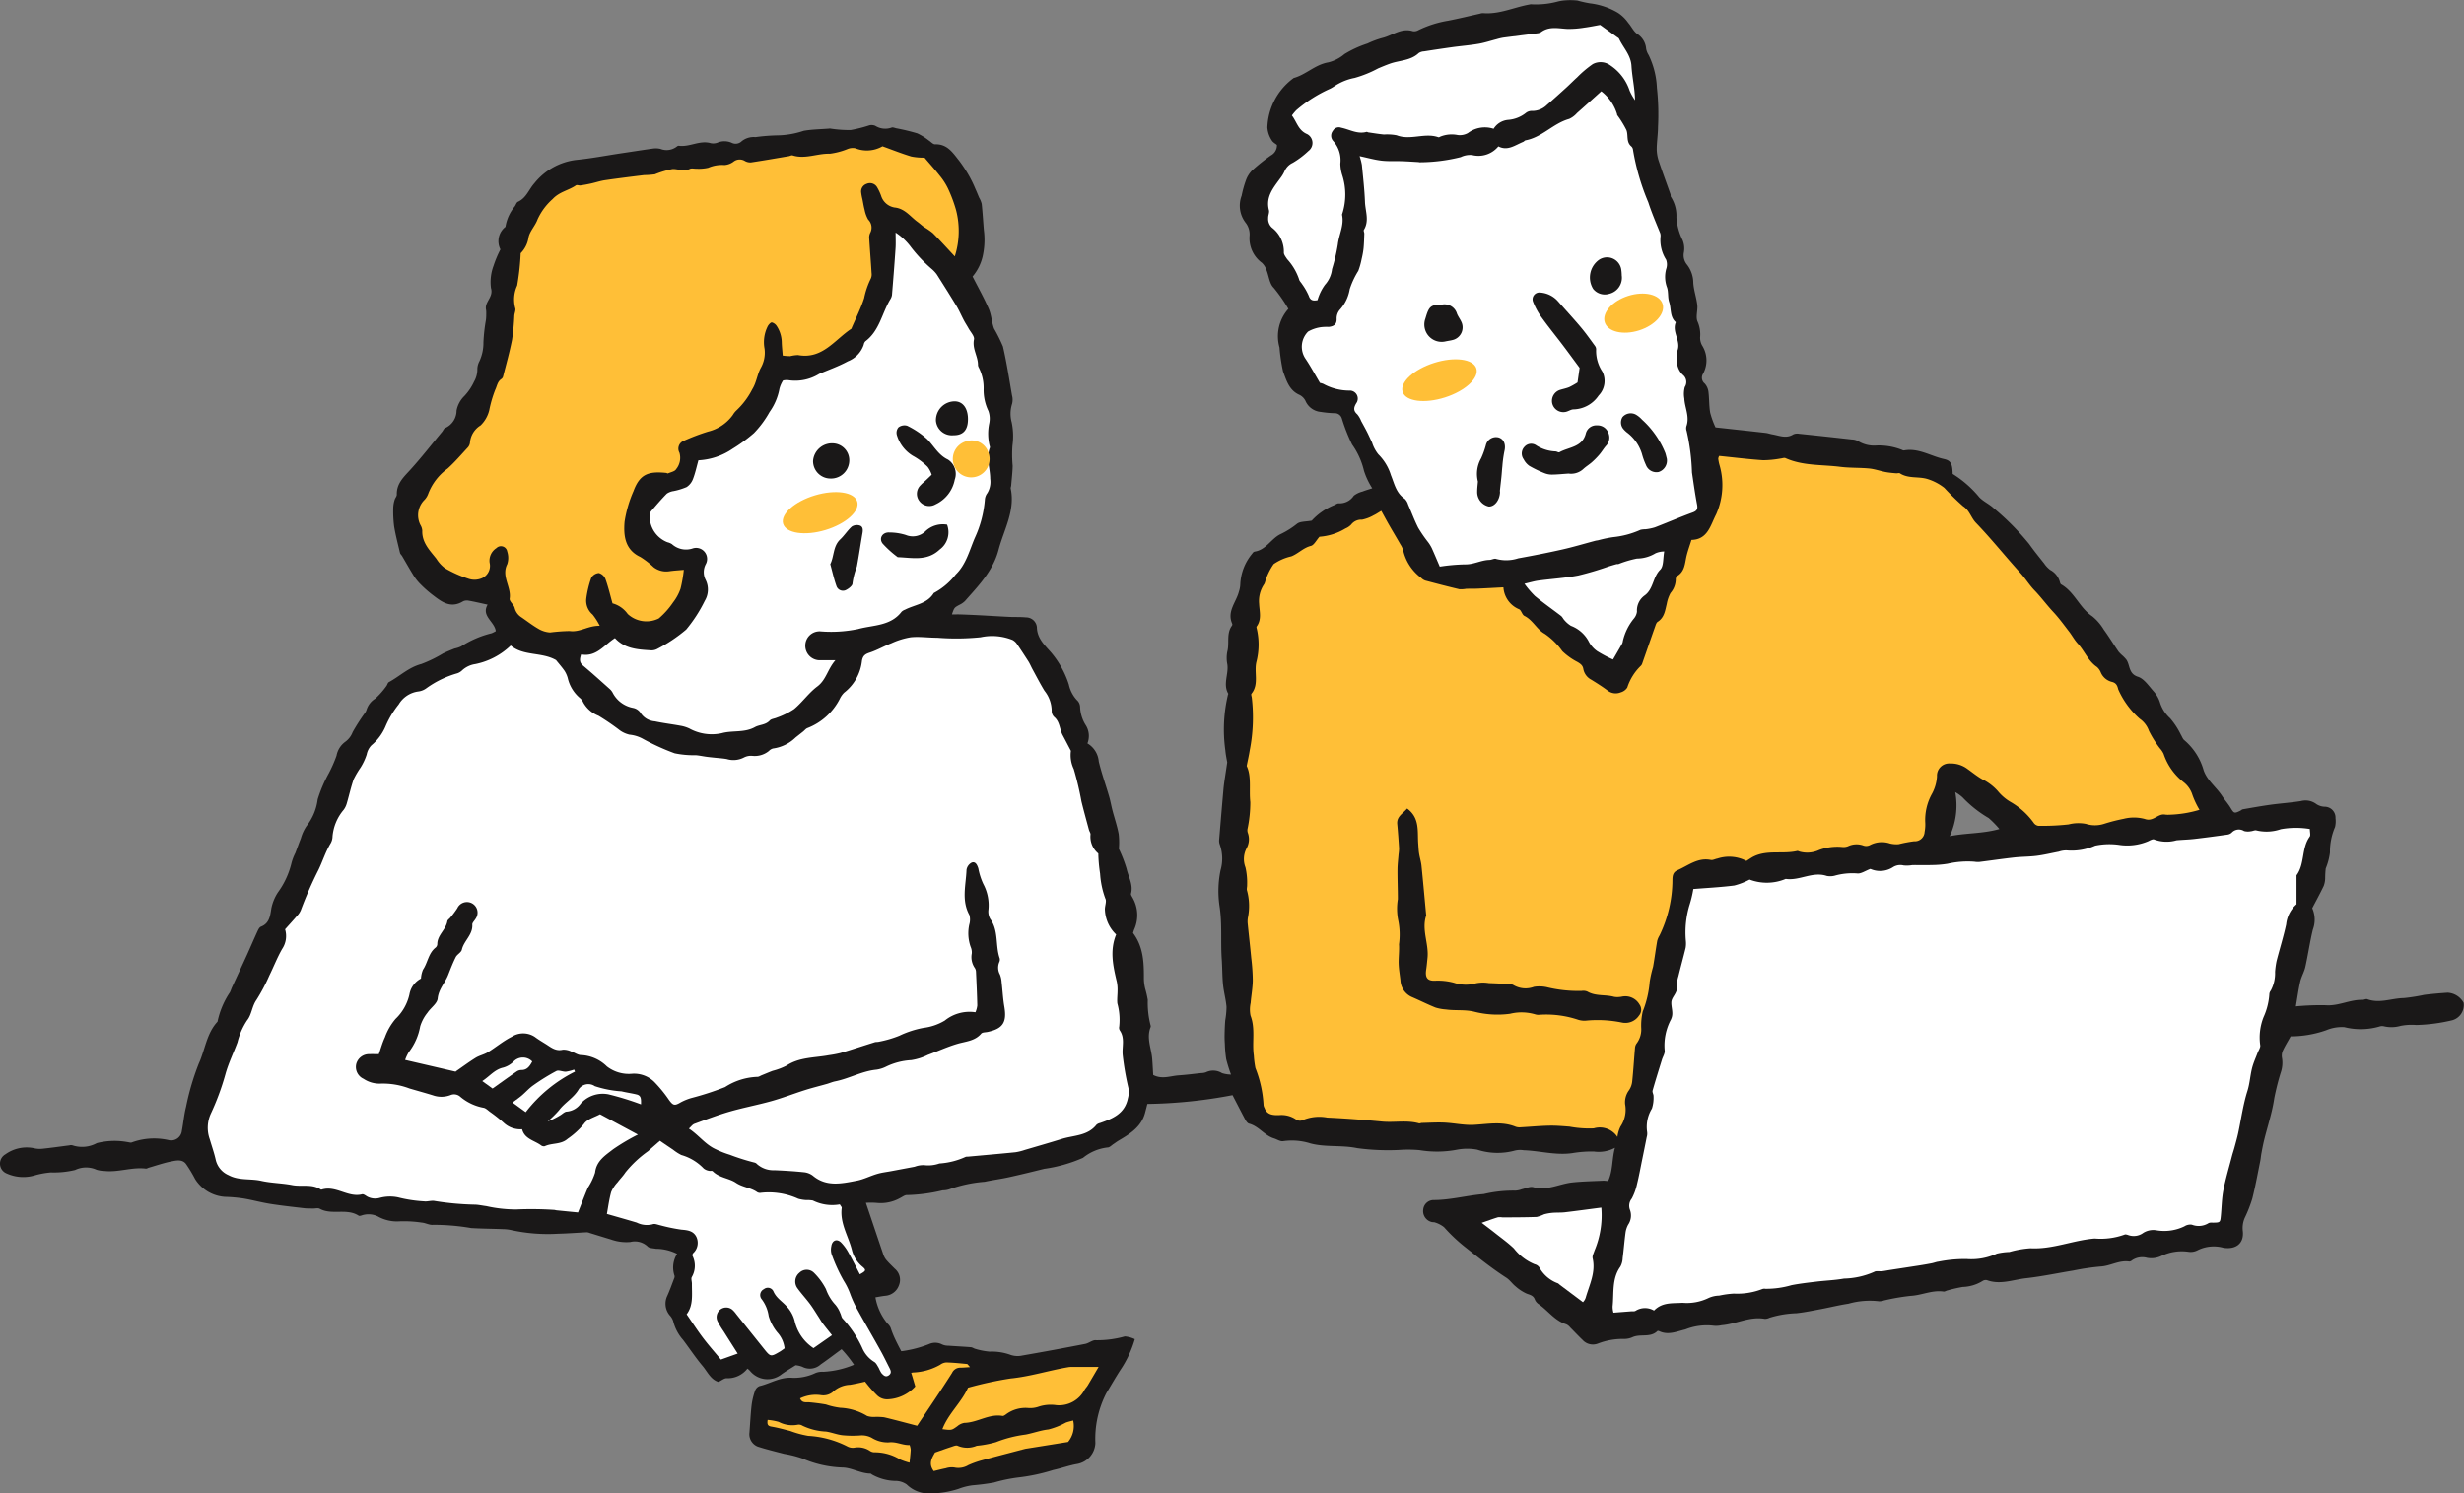
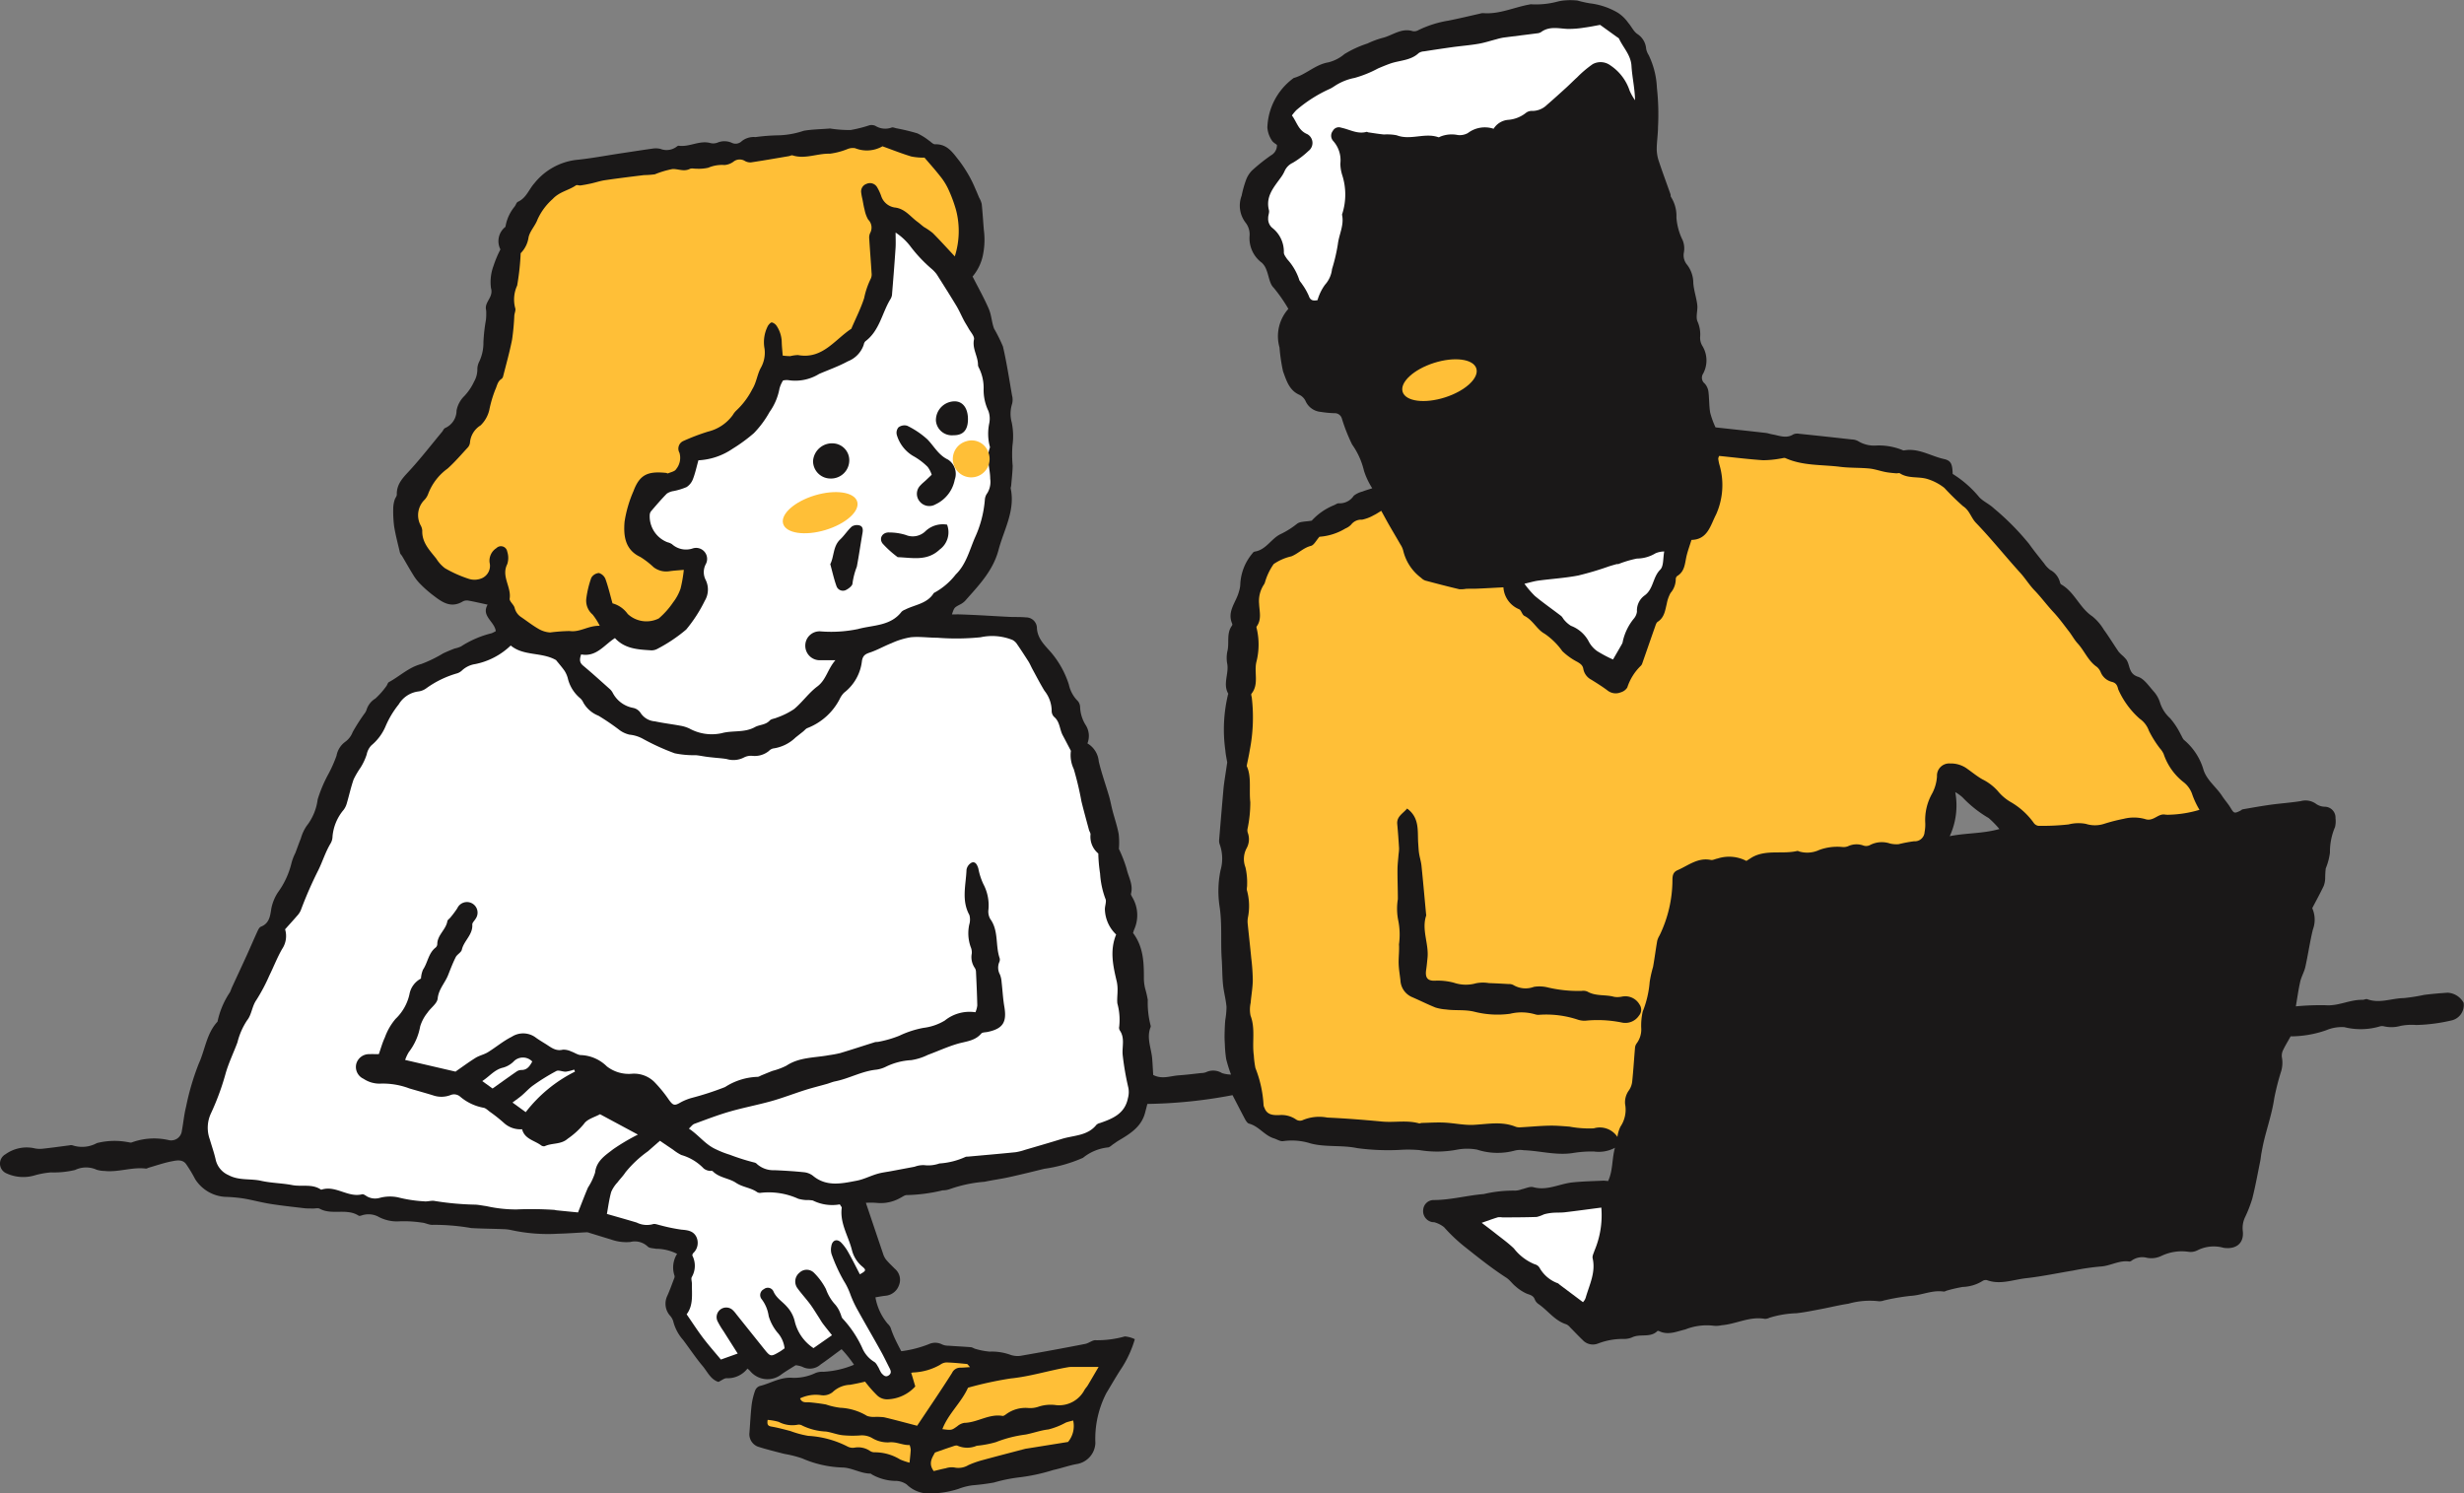
<svg xmlns="http://www.w3.org/2000/svg" width="259" height="156.997" viewBox="0 0 259 156.997">
  <rect x="0" y="0" width="259" height="156.997" fill="#808080" stroke="none" />
  <defs>
    <clipPath id="a">
      <rect width="259" height="156.996" fill="none" />
    </clipPath>
  </defs>
  <g clip-path="url(#a)">
    <path d="M240,356.1a11.532,11.532,0,0,1-1.559,3.3c-.5.783-.96,1.589-1.441,2.383a10.474,10.474,0,0,0-1.145,5.238,2.329,2.329,0,0,1-1.929,2.2c-.845.148-1.661.451-2.5.631a19.725,19.725,0,0,1-3.726.791,16.634,16.634,0,0,0-2.505.524c-.744.136-1.5.229-2.251.292a6.4,6.4,0,0,0-1.472.374,9.775,9.775,0,0,1-2.916.482,3.327,3.327,0,0,1-2.539-.949,2.083,2.083,0,0,0-1.258-.369,5.252,5.252,0,0,1-2.372-.663c-.06-.036-.118-.1-.176-.105-1.008-.009-1.912-.592-2.87-.638a11.462,11.462,0,0,1-4.3-.958,11.626,11.626,0,0,0-1.891-.478c-.93-.242-1.866-.468-2.781-.763a1.4,1.4,0,0,1-.873-1.494c.072-.958.117-1.918.225-2.871a7.162,7.162,0,0,1,.359-1.5.836.836,0,0,1,.475-.5c1.1-.259,2.059-.9,3.273-.878a5.213,5.213,0,0,0,2.618-.5,1.872,1.872,0,0,1,.8-.123,9.509,9.509,0,0,0,3.4-.812,7.051,7.051,0,0,1,.982-.264,6.633,6.633,0,0,0,1.082-.28,7.8,7.8,0,0,1,2.848-.819,12.056,12.056,0,0,0,2.788-.727,1.576,1.576,0,0,1,1.393.025,1.576,1.576,0,0,0,.672.135c.787.059,1.575.093,2.361.158.163.014.315.139.48.177a7.342,7.342,0,0,0,1.491.287,5.721,5.721,0,0,1,2.227.352,2.282,2.282,0,0,0,1.2.058q3.311-.574,6.61-1.219c.4-.077.8-.445,1.159-.389a10.691,10.691,0,0,0,3.016-.4,3.045,3.045,0,0,1,1.04.287" transform="translate(-120.716 -215.315)" fill="#1a1818" />
    <path d="M253.558,366.114a38.251,38.251,0,0,1,4.471-.971c2.066-.206,4.028-.841,6.055-1.185a1.853,1.853,0,0,1,.31-.027c.952,0,1.9,0,2.89,0-.351.6-.734,1.261-1.126,1.917-.1.175-.254.323-.356.5a3.025,3.025,0,0,1-2.965,1.6,4.071,4.071,0,0,0-1.825.148,2.665,2.665,0,0,1-1.123.152,3.431,3.431,0,0,0-2.334.662c-.109.08-.259.189-.37.169-1.427-.246-2.634.7-4.011.731a1.493,1.493,0,0,0-.729.344c-.608.434-.6.445-1.581.316.621-1.627,1.981-2.776,2.695-4.354" transform="translate(-151.807 -220.229)" fill="#ffbf37" />
    <path d="M225.3,369.393c-1.164-.3-2.312-.617-3.471-.89a6.131,6.131,0,0,0-1.015-.039,2.151,2.151,0,0,1-.772-.1,5.965,5.965,0,0,0-2.828-.862,7.5,7.5,0,0,1-1.506-.346c-.567-.1-1.143-.173-1.718-.226-.363-.033-.777.114-1-.415a3.807,3.807,0,0,1,2.163-.344,1.573,1.573,0,0,0,1.253-.307,2.8,2.8,0,0,1,1.845-.778,26.056,26.056,0,0,0,2.976-.71c1.195-.276,2.428-.383,3.641-.584a6.208,6.208,0,0,0,2.85-.813,1.174,1.174,0,0,1,.663-.242c.72.02,1.438.094,2.156.164.073.007.135.133.32.327-.424.026-.72.057-1.016.058a.946.946,0,0,0-.877.556c-1.166,1.844-2.4,3.646-3.665,5.548" transform="translate(-128.893 -219.508)" fill="#ffbf37" />
    <path d="M262.763,378.191a2.62,2.62,0,0,1-.538,2.255l-4.252.682c-.1.017-.206.028-.306.055-1.556.409-3.113.812-4.665,1.237a10.021,10.021,0,0,0-1.248.459,2.032,2.032,0,0,1-1.482.25,2.046,2.046,0,0,0-.909.086c-.433.083-.86.2-1.256.292-.6-.8-.161-1.417.131-1.948.62-.216,1.158-.413,1.7-.588.224-.072.529-.212.685-.124a2.537,2.537,0,0,0,2,0,10.936,10.936,0,0,0,2.018-.381,13.127,13.127,0,0,1,3.134-.8c.8-.154,1.567-.445,2.4-.538a7.656,7.656,0,0,0,1.806-.714c.229-.091.475-.139.775-.223" transform="translate(-149.959 -228.859)" fill="#ffbf37" />
    <path d="M204.3,378.026a6.014,6.014,0,0,1,1.163.208,3.07,3.07,0,0,0,2.006.3.707.707,0,0,1,.493.1,6.349,6.349,0,0,0,2.488.619c.574.088,1.128.315,1.7.383a10.885,10.885,0,0,0,1.851.027,2.164,2.164,0,0,1,1.264.259,3.166,3.166,0,0,0,1.766.469c.811-.1,1.454.318,2.2.278a2.1,2.1,0,0,1,.115.489c-.022.408-.071.815-.124,1.367a6.52,6.52,0,0,1-.985-.333,5.12,5.12,0,0,0-2.655-.759.874.874,0,0,1-.491-.123,2.214,2.214,0,0,0-1.675-.361,1.2,1.2,0,0,1-.7-.115,10.292,10.292,0,0,0-4.141-1.128,10.305,10.305,0,0,1-1.885-.51c-.661-.173-1.324-.352-2-.468-.374-.064-.456-.237-.386-.7" transform="translate(-123.615 -228.759)" fill="#ffbf37" />
    <path d="M258.957,105.412a2.046,2.046,0,0,0-1.675-1.053c-.821.055-1.642.124-2.458.227a19.467,19.467,0,0,1-2.14.338c-1.283.017-2.549.6-3.85.119-.141-.052-.338.07-.507.066-1.316-.033-2.512.668-3.857.568a27.179,27.179,0,0,0-3.145.118c.159-.92.27-1.767.461-2.6.122-.53.42-1.02.538-1.55.289-1.3.475-2.628.791-3.923a2.972,2.972,0,0,0-.067-2.248c.427-.819.838-1.567,1.205-2.336a2.46,2.46,0,0,0,.156-.807,9.025,9.025,0,0,1,.058-1.034,6.478,6.478,0,0,0,.443-1.673,6.6,6.6,0,0,1,.535-2.686,2.637,2.637,0,0,0,.048-.929,1.141,1.141,0,0,0-1.153-1.2,1.7,1.7,0,0,1-.832-.259,1.9,1.9,0,0,0-1.656-.334c-1.053.168-2.122.238-3.179.383-.977.135-1.949.312-2.921.48-.1.017-.177.107-.269.153-.634.309-.663.279-1.034-.33-.265-.435-.613-.819-.892-1.247-.6-.915-1.536-1.586-1.917-2.654a6.448,6.448,0,0,0-2.03-3.18c-.177-.135-.252-.4-.379-.6a8.05,8.05,0,0,0-1.124-1.716,3.689,3.689,0,0,1-1.076-1.7,3.208,3.208,0,0,0-.668-1.14c-.5-.561-.991-1.316-1.635-1.521-1.036-.329-.8-1.265-1.251-1.84a4.26,4.26,0,0,0-.359-.373,3.482,3.482,0,0,1-.436-.438c-.521-.764-1-1.554-1.543-2.3a5.326,5.326,0,0,0-1.206-1.4c-1.344-.891-1.865-2.557-3.28-3.358-.073-.042-.11-.175-.135-.272a2.061,2.061,0,0,0-1.016-1.254,2.829,2.829,0,0,1-.632-.673c-.533-.674-1.078-1.339-1.573-2.041a27,27,0,0,0-3.709-3.75c-.462-.442-1.092-.713-1.535-1.169a11.457,11.457,0,0,0-2.8-2.455c-.032-1.047-.174-1.4-.91-1.564-1.4-.305-2.674-1.183-4.2-.907a.336.336,0,0,1-.2-.05,6.631,6.631,0,0,0-2.717-.466,3.175,3.175,0,0,1-1.883-.443,1.4,1.4,0,0,0-.688-.191q-2.773-.314-5.548-.6a1.032,1.032,0,0,0-.607.065c-.743.472-1.467.126-2.2,0-.237-.04-.467-.127-.7-.154-1.744-.2-3.489-.386-5.276-.582a9.027,9.027,0,0,1-.559-1.544c-.128-.738-.092-1.5-.19-2.25a1.6,1.6,0,0,0-.392-.821.781.781,0,0,1-.165-1.028,2.924,2.924,0,0,0-.1-2.963,1.66,1.66,0,0,1-.212-.871,3.327,3.327,0,0,0-.29-1.691c-.18-.5.056-1.136-.009-1.7-.09-.781-.368-1.545-.419-2.325a3.124,3.124,0,0,0-.663-1.917,1.538,1.538,0,0,1-.33-1.253,2.338,2.338,0,0,0-.125-1.314,6.4,6.4,0,0,1-.655-2.379,3.718,3.718,0,0,0-.567-2.159c-.058-.068-.025-.2-.06-.3-.4-1.135-.822-2.263-1.2-3.4a4.22,4.22,0,0,1-.244-1.3c0-.789.133-1.577.136-2.366a25.368,25.368,0,0,0-.116-4.108,8.729,8.729,0,0,0-.871-3.461,1.812,1.812,0,0,1-.263-.673,2.024,2.024,0,0,0-.92-1.531c-.4-.267-.624-.8-.962-1.179a3.957,3.957,0,0,0-1.1-1.063,7.525,7.525,0,0,0-2.931-.983,12.566,12.566,0,0,1-1.3-.291,6.636,6.636,0,0,0-1.221-.026,4.579,4.579,0,0,0-.906.143A8.79,8.79,0,0,1,160.9.448a.454.454,0,0,0-.1.021c-1.647.285-3.2,1.061-4.931.909a1.057,1.057,0,0,0-.306.057c-1.114.248-2.223.521-3.342.738a11.325,11.325,0,0,0-3.125.992.873.873,0,0,1-.582.114c-1.224-.384-2.166.472-3.243.718a9.461,9.461,0,0,0-1.53.576,11.261,11.261,0,0,0-2.415,1.108,4.165,4.165,0,0,1-1.714.878c-1.367.232-2.328,1.28-3.615,1.637a.312.312,0,0,0-.085.059,6.7,6.7,0,0,0-2.694,5.149,2.813,2.813,0,0,0,.453,1.332c.115.226.4.366.553.5a1.2,1.2,0,0,1-.633,1.1,19.463,19.463,0,0,0-2,1.6,2.839,2.839,0,0,0-.64,1.052,11.313,11.313,0,0,0-.439,1.589,2.936,2.936,0,0,0,.426,2.843,2,2,0,0,1,.413,1.332,3.205,3.205,0,0,0,1.3,2.882,1.893,1.893,0,0,1,.466.738c.263.634.32,1.461.769,1.884a16.445,16.445,0,0,1,1.54,2.214,4.32,4.32,0,0,0-.932,4.056,18.424,18.424,0,0,0,.37,2.511c.349.932.634,1.994,1.722,2.47a1.4,1.4,0,0,1,.633.623,1.926,1.926,0,0,0,1.6,1.169,11.309,11.309,0,0,0,1.43.139.776.776,0,0,1,.794.541,18.565,18.565,0,0,0,1.08,2.747,7.865,7.865,0,0,1,1.248,2.762,7.782,7.782,0,0,0,.87,1.842c-.385.127-.71.218-1.022.342a2.48,2.48,0,0,0-.916.439,1.772,1.772,0,0,1-1.563.8c-.151-.018-.323.109-.48.183a6.451,6.451,0,0,0-2.379,1.639c-.635.121-1.215.069-1.546.331a8.835,8.835,0,0,1-1.719,1.082c-1,.474-1.527,1.665-2.738,1.842a.416.416,0,0,0-.236.194,5.4,5.4,0,0,0-1.269,3.2,2.723,2.723,0,0,1-.138.786c-.277,1.129-1.3,2.1-.708,3.414a.241.241,0,0,1-.039.2c-.6.823-.243,1.818-.479,2.712a3.389,3.389,0,0,0,0,1.341c.158,1.03-.486,2.082.1,3.095.011.019-.022.063-.032.1a15.763,15.763,0,0,0-.278,5.844c.043.5.153,1,.2,1.27-.116.772-.2,1.335-.285,1.9-.044.307-.086.616-.113.925q-.232,2.651-.451,5.3a1.152,1.152,0,0,0,.064.513,4.4,4.4,0,0,1,.081,2.705,10.816,10.816,0,0,0-.105,3.784c.291,1.862.1,3.717.231,5.569.062.888.047,1.782.135,2.667.079.785.3,1.557.367,2.343a8.856,8.856,0,0,1-.135,1.422c-.037.473-.056.948-.067,1.423-.007.34,0,.682.025,1.022a13.026,13.026,0,0,0,.143,1.622,15.382,15.382,0,0,0,.506,1.625,3.245,3.245,0,0,1-.947-.152,1.754,1.754,0,0,0-1.686-.091,1.576,1.576,0,0,1-.5.086c-.786.084-1.571.187-2.359.24-.876.059-1.758.447-2.686-.041-.034-.547-.059-1.129-.107-1.71-.09-1.1-.622-2.186-.167-3.319a.311.311,0,0,0-.006-.205,9.459,9.459,0,0,1-.29-2.656,11.032,11.032,0,0,0-.279-1.209,4.937,4.937,0,0,1-.13-.978c.009-1.7-.033-3.38-1.141-4.849.037-.111.07-.244.124-.368a3.687,3.687,0,0,0-.2-3.388c-.064-.118-.168-.271-.139-.376.257-.948-.274-1.76-.462-2.622a14.4,14.4,0,0,0-.81-2.087,8.1,8.1,0,0,0-.019-1.549c-.151-.837-.435-1.65-.651-2.477-.13-.5-.218-1.012-.362-1.508-.356-1.22-.787-2.421-1.083-3.655a2.439,2.439,0,0,0-1.191-1.9,2.114,2.114,0,0,0-.164-1.894,3.833,3.833,0,0,1-.607-1.943,1.03,1.03,0,0,0-.347-.726,3.5,3.5,0,0,1-.836-1.628,9.855,9.855,0,0,0-1.826-3.322c-.653-.767-1.511-1.489-1.532-2.7a1.143,1.143,0,0,0-1.141-1.033c-.584-.058-1.176-.027-1.763-.055-1.054-.05-2.107-.118-3.16-.173q-.974-.05-1.948-.084c-.3-.01-.607,0-.92,0,.244-.717.248-.711.768-1a2.143,2.143,0,0,0,.6-.406c1.428-1.624,2.943-3.151,3.533-5.377.564-2.129,1.767-4.112,1.28-6.448-.02-.095.038-.2.047-.306.057-.69.141-1.379.158-2.07a12.963,12.963,0,0,1-.024-2.131,7.166,7.166,0,0,0-.076-2.45,3.425,3.425,0,0,1,.032-1.929,1.732,1.732,0,0,0,0-.909c-.3-1.719-.56-3.447-.955-5.143a16.994,16.994,0,0,0-.934-1.879c-.251-.665-.271-1.422-.552-2.069-.5-1.161-1.129-2.27-1.706-3.406a5.046,5.046,0,0,0,1.119-2.412,7.888,7.888,0,0,0,.068-2.462c-.078-.92-.13-1.842-.227-2.759a2.6,2.6,0,0,0-.274-.667c-.132-.312-.257-.628-.4-.937a12.724,12.724,0,0,0-.575-1.205,14.36,14.36,0,0,0-1.123-1.737c-.655-.819-1.241-1.767-2.524-1.72-.218.008-.446-.267-.671-.41a6.157,6.157,0,0,0-1.21-.745,21.374,21.374,0,0,0-2.2-.529c-.167-.038-.37-.131-.5-.074A1.955,1.955,0,0,1,92,13.222a1.016,1.016,0,0,0-.609-.052,14.048,14.048,0,0,1-1.98.5,13.315,13.315,0,0,1-2.161-.16.659.659,0,0,0-.1.008c-.892.071-1.8.078-2.674.232a9.015,9.015,0,0,1-2.7.478,20.018,20.018,0,0,0-2.364.184,2.021,2.021,0,0,0-1.445.428.916.916,0,0,1-1.062.166A1.888,1.888,0,0,0,75.4,15a1.24,1.24,0,0,1-.706.045c-1.152-.329-2.205.432-3.337.277a.272.272,0,0,0-.193.068,1.759,1.759,0,0,1-1.75.258,2.245,2.245,0,0,0-.825-.025c-1.122.155-2.241.335-3.361.5-1.568.237-3.129.538-4.7.691a6.653,6.653,0,0,0-4.365,2.46c-.573.64-.84,1.542-1.718,1.937-.159.071-.224.337-.347.5a4.45,4.45,0,0,0-.967,2.134,1.906,1.906,0,0,0-.53,2.374,11.667,11.667,0,0,0-.732,1.747,4.873,4.873,0,0,0-.262,2.313c.29.954-.662,1.435-.526,2.235a1.7,1.7,0,0,1,.03.309c0,.272,0,.545-.034.815a17.935,17.935,0,0,0-.262,2.341,4.618,4.618,0,0,1-.422,2,1.814,1.814,0,0,0-.217.788,2.571,2.571,0,0,1-.345,1.352,5.669,5.669,0,0,1-1.02,1.512,2.882,2.882,0,0,0-.821,1.528A2.014,2.014,0,0,1,46.783,45c-.138.065-.207.27-.317.4-1.1,1.323-2.153,2.681-3.306,3.952-.707.779-1.48,1.463-1.45,2.635.005.187-.177.372-.23.569a3.118,3.118,0,0,0-.143.808,12.627,12.627,0,0,0,.09,1.958c.153.942.4,1.87.619,2.8.03.125.156.225.226.344.383.65.752,1.309,1.149,1.95a5.071,5.071,0,0,0,.674.892,12.463,12.463,0,0,0,1.3,1.173c.968.739,1.935,1.547,3.271.736a.935.935,0,0,1,.6-.071c.627.111,1.246.259,1.99.42-.7,1.193.731,1.77.858,2.782a3.5,3.5,0,0,1-.426.219,10.549,10.549,0,0,0-3.22,1.386,2.875,2.875,0,0,1-.684.224c-.408.161-.817.325-1.212.516a13.683,13.683,0,0,1-2.3,1.116c-1.316.348-2.255,1.284-3.393,1.9-.13.07-.165.3-.274.429a8.161,8.161,0,0,1-1.151,1.3,2.1,2.1,0,0,0-.926,1.188,1.505,1.505,0,0,1-.247.434,20.225,20.225,0,0,0-1.21,1.9,2.235,2.235,0,0,1-.79,1.03,2.316,2.316,0,0,0-.907,1.454,14.2,14.2,0,0,1-.817,1.859,14.425,14.425,0,0,0-1.165,2.733,5.681,5.681,0,0,1-1.167,2.8,4.451,4.451,0,0,0-.6,1.3c-.206.507-.385,1.025-.58,1.537a5.23,5.23,0,0,0-.405,1.057,8.661,8.661,0,0,1-1.42,3.073,4.786,4.786,0,0,0-.695,1.681c-.122.751-.186,1.585-1.1,1.936-.162.062-.279.306-.364.49-.361.783-.7,1.577-1.053,2.362-.527,1.159-1.067,2.312-1.6,3.468-.086.188-.148.387-.239.573a8.688,8.688,0,0,0-1.305,3.089c-1.158,1.24-1.3,2.947-1.969,4.41a26.512,26.512,0,0,0-1.339,4.547c-.21.822-.28,1.681-.44,2.517a1.128,1.128,0,0,1-1.4.975,6.841,6.841,0,0,0-3.853.243c-.137.056-.33-.022-.5-.039a7.525,7.525,0,0,0-3.181.115,3.221,3.221,0,0,1-2.578.228.613.613,0,0,0-.308.009c-.949.121-1.9.259-2.849.358a2.627,2.627,0,0,1-.922-.069,3.833,3.833,0,0,0-2.96.655,1.117,1.117,0,0,0,.139,2.011,4.22,4.22,0,0,0,2.942.2,8.749,8.749,0,0,1,1.71-.311,9.547,9.547,0,0,0,2.533-.255,2.684,2.684,0,0,1,2.268-.027,2.952,2.952,0,0,0,.818.128c1.467.162,2.892-.43,4.362-.246.092.012.194-.066.293-.095.791-.227,1.572-.5,2.375-.661.519-.1,1.147-.252,1.544.263a14.56,14.56,0,0,1,.959,1.59,4.011,4.011,0,0,0,3.129,1.872,15.794,15.794,0,0,1,1.942.17c.948.158,1.88.418,2.83.569,1.18.188,2.37.314,3.558.455.306.036.619.027.929.034.238.006.524-.081.707.02,1.283.706,2.827-.085,4.093.73.124.08.392-.07.6-.1a2.23,2.23,0,0,1,1.4.172,4.159,4.159,0,0,0,2.075.534,12.522,12.522,0,0,1,2.554.121c.406.031.817.28,1.2.236a23.017,23.017,0,0,1,4.011.341c1.125.066,2.254.069,3.38.114a4.417,4.417,0,0,1,.9.115,17.964,17.964,0,0,0,4.808.367c1.019-.023,2.037-.105,3.055-.154a.933.933,0,0,1,.3.071c.749.229,1.5.464,2.247.688a4.783,4.783,0,0,0,2.029.262,1.957,1.957,0,0,1,1.826.476c.175.188.574.175.873.239a4.964,4.964,0,0,1,2.219.534,2.667,2.667,0,0,0-.273,2.291.459.459,0,0,1-.04.3c-.233.611-.451,1.229-.719,1.824a1.9,1.9,0,0,0,.255,2.044,1.637,1.637,0,0,1,.36.592,4.684,4.684,0,0,0,1.049,2c.683.907,1.311,1.859,2.041,2.727.515.612.855,1.435,1.671,1.683.338-.155.63-.413.892-.386a2.629,2.629,0,0,0,2.157-1.013,2.054,2.054,0,0,1,.263.233,2.374,2.374,0,0,0,3.333.357c.474-.337.98-.631,1.471-.944a2.548,2.548,0,0,1,.7.163,1.7,1.7,0,0,0,1.935-.25c.709-.486,1.39-1.012,2.194-1.6a12.916,12.916,0,0,1,1.493,1.918,13.1,13.1,0,0,0,2.253,2.946,1.5,1.5,0,0,0,1.1.406,4.15,4.15,0,0,0,2.9-1.351c-.137-.464-.257-.892-.391-1.316-.539-1.707-1.665-3.148-2.2-4.857a1.257,1.257,0,0,0-.305-.414,5.872,5.872,0,0,1-1.292-2.784c.368-.06.689-.125,1.014-.162a1.667,1.667,0,0,0,1.473-1.141,1.517,1.517,0,0,0-.447-1.7c-.317-.319-.647-.629-.934-.973a1.97,1.97,0,0,1-.31-.628c-.594-1.745-1.178-3.494-1.8-5.33a7.733,7.733,0,0,1,1.177.01,4.128,4.128,0,0,0,2.4-.505c.25-.116.512-.34.751-.319a17.743,17.743,0,0,0,3.746-.5,2.18,2.18,0,0,0,.709-.114,14.28,14.28,0,0,1,3.706-.788c.84-.182,1.7-.291,2.536-.476,1.245-.274,2.483-.578,3.72-.885a15.362,15.362,0,0,0,4.076-1.155,4.99,4.99,0,0,1,2.6-1.09c.2,0,.409-.232.61-.363.172-.111.334-.24.51-.344,1.2-.713,2.4-1.431,2.8-2.916.086-.321.167-.642.247-.952a51.076,51.076,0,0,0,8.952-.923c.482.931.9,1.749,1.331,2.556.094.175.247.4.414.441,1.02.271,1.613,1.243,2.606,1.546.327.1.673.344.971.293a6.422,6.422,0,0,1,2.863.235c1.586.427,3.277.154,4.926.5a24.422,24.422,0,0,0,4.415.188,13.229,13.229,0,0,1,2.132.02,11.233,11.233,0,0,0,4.013-.061,5.75,5.75,0,0,1,2.035.009,6.939,6.939,0,0,0,3.986.094,2.367,2.367,0,0,1,.907-.032c1.716.06,3.4.562,5.145.3a12.235,12.235,0,0,1,2.244-.165,3.6,3.6,0,0,0,2.211-.392c-.333,1.172-.2,2.408-.724,3.5a4.358,4.358,0,0,0-.5-.042c-1.087.054-2.177.07-3.258.185-1.365.146-2.644.9-4.1.5-.359-.1-.807.134-1.213.218a2.169,2.169,0,0,1-.7.145,13.5,13.5,0,0,0-3.3.36c-1.737.139-3.447.618-5.213.629a1.105,1.105,0,0,0-1.146.989,1.179,1.179,0,0,0,.909,1.323c.1.026.218,0,.307.037a2.9,2.9,0,0,1,.969.5,17.5,17.5,0,0,0,2.084,1.989c1.457,1.155,2.9,2.32,4.466,3.328.362.233.618.624.96.9a4.584,4.584,0,0,0,1.178.772c.371.138.707.2.861.629a1.071,1.071,0,0,0,.392.473c.99.684,1.7,1.748,2.918,2.126a1.156,1.156,0,0,1,.4.324c.439.438.862.894,1.311,1.322a1.458,1.458,0,0,0,1.62.371,7.282,7.282,0,0,1,2.723-.481,2.123,2.123,0,0,0,.9-.184c.836-.383,1.882.092,2.624-.652.029-.029.138,0,.2.028.943.443,1.847.016,2.729-.191a6.067,6.067,0,0,1,3-.386,2.68,2.68,0,0,0,.823-.056c1.521-.121,2.935-.953,4.52-.672a1.021,1.021,0,0,0,.5-.114,10.652,10.652,0,0,1,2.838-.475c.853-.094,1.7-.27,2.542-.429.975-.184,1.941-.426,2.921-.573a8.219,8.219,0,0,1,3.222-.256,1.387,1.387,0,0,0,.507-.085,22.811,22.811,0,0,1,2.811-.484c1.17-.063,2.264-.629,3.459-.454.123.018.261-.082.395-.114a15.537,15.537,0,0,1,1.618-.369,4.205,4.205,0,0,0,2.063-.614.614.614,0,0,1,.484-.1c1.389.511,2.732-.046,4.08-.2,1.675-.186,3.332-.539,5-.812a25.509,25.509,0,0,1,2.853-.421c1.039-.05,1.961-.688,3.028-.524a.464.464,0,0,0,.282-.121,1.912,1.912,0,0,1,1.587-.269,2.439,2.439,0,0,0,1.506-.2,4.961,4.961,0,0,1,2.815-.44,1.563,1.563,0,0,0,.992-.159,3.805,3.805,0,0,1,2.729-.255c1.287.194,2.161-.452,2.024-1.742a2.686,2.686,0,0,1,.2-1.4,14.064,14.064,0,0,0,.793-2.019c.33-1.3.566-2.622.834-3.937.055-.271.073-.549.124-.821.088-.468.174-.938.288-1.4.362-1.469.852-2.918,1.066-4.407a26.5,26.5,0,0,1,.676-2.68,3.169,3.169,0,0,0,.145-1.512,1.325,1.325,0,0,1,.067-.78c.235-.518.541-1,.833-1.53a11.37,11.37,0,0,0,3.737-.644,4.239,4.239,0,0,1,1.908-.324,7.08,7.08,0,0,0,3.668-.06.873.873,0,0,1,.51-.026,3.5,3.5,0,0,0,1.738-.049,6.058,6.058,0,0,1,1.65-.091,18.07,18.07,0,0,0,3.776-.5,1.656,1.656,0,0,0,1.2-1.818M204.946,87.9a7.713,7.713,0,0,0,.579-4.624,3.953,3.953,0,0,1,.771.554A12.341,12.341,0,0,0,209.038,86a10.041,10.041,0,0,1,1.127,1.153c-1.795.5-3.481.4-5.219.751" transform="translate(0 0)" fill="#1a1818" />
    <path d="M81.387,215.172l-5.335-1.238a4.6,4.6,0,0,1,.383-.817,6.222,6.222,0,0,0,1.2-2.71,4.275,4.275,0,0,1,.766-1.439c.343-.515,1.018-.961,1.072-1.485.1-.994.772-1.641,1.1-2.475.251-.634.494-1.275.8-1.882.15-.295.574-.488.64-.78.214-.945,1.166-1.568,1.1-2.634-.013-.2.225-.407.345-.612a1.115,1.115,0,1,0-1.921-1.112,10.236,10.236,0,0,1-.718.965c-.105.136-.3.248-.327.392-.146.9-1.064,1.46-1.059,2.426a.505.505,0,0,1-.176.35c-.76.592-.824,1.58-1.325,2.321a2.828,2.828,0,0,0-.214.937,2.326,2.326,0,0,0-1.213,1.666,5.081,5.081,0,0,1-1.453,2.568,6.269,6.269,0,0,0-1.127,1.95c-.261.553-.421,1.153-.638,1.763-.386,0-.691-.012-.994,0a1.388,1.388,0,0,0-1.38,1.041,1.367,1.367,0,0,0,.771,1.551,3,3,0,0,0,1.768.506,7.885,7.885,0,0,1,3.048.506c.828.245,1.661.472,2.486.727a2.664,2.664,0,0,0,1.832-.026.974.974,0,0,1,1.04.18,5.261,5.261,0,0,0,2.405,1.144c.243.027.473.261.69.425a16.288,16.288,0,0,1,1.455,1.151,2.556,2.556,0,0,0,1.94.689c.265,1.033,1.281,1.167,1.985,1.685a.491.491,0,0,0,.39.1c.769-.368,1.7-.151,2.415-.785a8.325,8.325,0,0,0,1.713-1.565c.338-.511,1.149-.711,1.687-1.014l3.982,2.141a21.943,21.943,0,0,0-2.6,1.54c-.812.638-1.761,1.206-1.9,2.457a6.385,6.385,0,0,1-.747,1.569c-.35.813-.66,1.643-1.047,2.618-.638-.062-1.444-.141-2.249-.222-.1-.01-.2-.049-.307-.051a36.362,36.362,0,0,0-3.923-.041,14.252,14.252,0,0,1-3.151-.349c-.375-.048-.747-.129-1.123-.155a29.966,29.966,0,0,1-4.3-.385c-.353-.077-.751.082-1.117.037a14.3,14.3,0,0,1-2.739-.417,4.159,4.159,0,0,0-1.94.054,1.759,1.759,0,0,1-1.289-.131c-.179-.1-.4-.287-.556-.248-1.481.376-2.752-.953-4.232-.5-.032.01-.079.021-.1.006-.929-.632-2.015-.279-3.016-.474-1.075-.209-2.193-.207-3.26-.447-1.137-.255-2.348-.007-3.436-.6a2.329,2.329,0,0,1-1.341-1.592c-.163-.736-.418-1.453-.63-2.178a3.567,3.567,0,0,1,.1-2.668,26.793,26.793,0,0,0,1.542-4.155c.322-1.172.853-2.242,1.269-3.365a7.39,7.39,0,0,1,1.019-2.323c.48-.591.5-1.463.978-2.14a18.748,18.748,0,0,0,1.352-2.553c.457-.928.83-1.9,1.343-2.794a2.441,2.441,0,0,0,.315-2.074c.433-.484.852-.941,1.255-1.41a2.02,2.02,0,0,0,.4-.6,41.292,41.292,0,0,1,1.855-4.24c.445-.918.746-1.914,1.286-2.8a1.5,1.5,0,0,0,.19-.7,4.982,4.982,0,0,1,1.168-2.808,2.063,2.063,0,0,0,.321-.643c.252-.854.439-1.73.733-2.568a9.32,9.32,0,0,1,.727-1.234,6.132,6.132,0,0,0,.643-1.374,1.9,1.9,0,0,1,.5-.966,5.27,5.27,0,0,0,1.506-2.052,9.817,9.817,0,0,1,1.356-2.245,2.83,2.83,0,0,1,2.071-1.365,1.779,1.779,0,0,0,.857-.351,10.382,10.382,0,0,1,3.236-1.559,1.367,1.367,0,0,0,.523-.327,2.612,2.612,0,0,1,1.37-.641,7.5,7.5,0,0,0,3.72-1.951c1.362,1.138,3.249.665,4.762,1.532.279.347.614.726.9,1.136a2.826,2.826,0,0,1,.33.745,3.891,3.891,0,0,0,1.262,2.09,1.318,1.318,0,0,1,.37.484,3.144,3.144,0,0,0,1.6,1.394,24.832,24.832,0,0,1,2.1,1.422,2.83,2.83,0,0,0,1.165.57,3.663,3.663,0,0,1,1.446.458,24.165,24.165,0,0,0,3.3,1.5,9.961,9.961,0,0,0,2.234.2c.369.034.734.112,1.1.163.272.038.546.063.819.093.44.048.884.07,1.319.149a2.413,2.413,0,0,0,1.81-.166,1.591,1.591,0,0,1,.875-.171,2.356,2.356,0,0,0,1.745-.513.914.914,0,0,1,.442-.262,4.2,4.2,0,0,0,2.362-1.153l.8-.633c.156-.125.293-.314.47-.368a6.419,6.419,0,0,0,3.368-3.044,2.36,2.36,0,0,1,.466-.669,4.894,4.894,0,0,0,1.875-3.352c.1-.552.353-.707.833-.867.777-.259,1.5-.68,2.263-.978a7.987,7.987,0,0,1,2.037-.628c.918-.09,1.857.052,2.787.051a25.294,25.294,0,0,0,4.55-.05,5.738,5.738,0,0,1,3.352.282,1.3,1.3,0,0,1,.489.456c.41.591.8,1.2,1.186,1.8.164.261.281.552.429.824.413.756.808,1.525,1.256,2.26a3.421,3.421,0,0,1,.76,2.094.884.884,0,0,0,.258.658c.615.513.569,1.31.906,1.936.252.468.495.941.857,1.631a3.372,3.372,0,0,0,.3,1.911,32.581,32.581,0,0,1,.807,3.4c.244,1.005.524,2,.792,3,.045.165.176.329.162.483a2.3,2.3,0,0,0,.819,2,15.963,15.963,0,0,0,.187,2.111,9.189,9.189,0,0,0,.551,2.622c.167.3-.078.806-.043,1.21a3.791,3.791,0,0,0,1.18,2.571c-.7,1.712-.312,3.357.078,5.006a4.013,4.013,0,0,1,.07.894c0,.447-.065.9-.021,1.339a6.535,6.535,0,0,1,.195,2.449.548.548,0,0,0,.065.4c.559.814.216,1.717.3,2.577a29.12,29.12,0,0,0,.6,3.46,2.414,2.414,0,0,1-.051,1.087c-.327,1.629-1.6,2.144-2.936,2.607a.811.811,0,0,0-.368.18c-.935,1.181-2.385,1.1-3.639,1.488-1.286.4-2.582.772-3.874,1.151a5.681,5.681,0,0,1-1,.25c-1.678.169-3.358.313-5.038.466a.529.529,0,0,0-.205.021,7.846,7.846,0,0,1-2.756.695,3.5,3.5,0,0,1-1.6.175,2.584,2.584,0,0,0-1,.166l-2.415.454c-.509.1-1.029.152-1.523.3-.725.212-1.416.576-2.152.715-1.575.3-3.181.672-4.611-.526a1.84,1.84,0,0,0-.951-.365c-1.027-.106-2.06-.169-3.092-.212a2.591,2.591,0,0,1-1.81-.629.557.557,0,0,0-.257-.169,22.845,22.845,0,0,1-2.627-.829,9.79,9.79,0,0,1-1.479-.584c-1.1-.5-1.777-1.483-2.815-2.162.234-.208.379-.428.578-.5,1.227-.451,2.45-.923,3.7-1.285,1.455-.42,2.951-.7,4.41-1.108,1.192-.335,2.351-.787,3.533-1.162.749-.237,1.515-.424,2.272-.639.3-.084.582-.213.882-.273,1.476-.293,2.81-1.078,4.329-1.228a3.291,3.291,0,0,0,.985-.3,6.867,6.867,0,0,1,2.666-.7,5.957,5.957,0,0,0,1.763-.554c1.032-.381,2.038-.845,3.09-1.158.889-.265,1.849-.291,2.521-1.081.123-.145.443-.125.674-.175,1.615-.344,2.037-1.02,1.754-2.673-.145-.845-.184-1.707-.284-2.559a2.654,2.654,0,0,0-.174-.8,1.492,1.492,0,0,1-.073-1.3.62.62,0,0,0,.046-.407c-.472-1.347-.083-2.9-1-4.147a1.591,1.591,0,0,1-.193-.875,4.744,4.744,0,0,0-.522-2.775,6.9,6.9,0,0,1-.534-1.661c-.109-.336-.284-.749-.687-.608a1.03,1.03,0,0,0-.552.76c-.06,1.587-.552,3.2.3,4.75a1.8,1.8,0,0,1-.011,1.007,4.3,4.3,0,0,0,.146,2.347,1.425,1.425,0,0,1,.117.7,2,2,0,0,0,.3,1.487.782.782,0,0,1,.141.384c.058,1.2.113,2.4.139,3.594a2.662,2.662,0,0,1-.194.708,4.149,4.149,0,0,0-3.224.873,5.653,5.653,0,0,1-2.232.767,10.15,10.15,0,0,0-2.545.828,11.488,11.488,0,0,1-2.165.631c-.132.036-.282.009-.412.05-1.211.378-2.417.776-3.633,1.142a11.622,11.622,0,0,1-1.2.224c-1.506.282-3.093.195-4.458,1.1a7.114,7.114,0,0,1-1.45.543c-.382.144-.757.306-1.136.458-.159.064-.325.187-.478.175a6.689,6.689,0,0,0-3.386,1.073,31.1,31.1,0,0,1-3.521,1.145,5.635,5.635,0,0,0-1.132.457c-.654.385-.8.352-1.247-.259a13.89,13.89,0,0,0-1.561-1.908,3.043,3.043,0,0,0-2.276-.838,3.763,3.763,0,0,1-2.689-.771,4.107,4.107,0,0,0-2.688-1.187c-.347.009-.7-.263-1.053-.378a1.841,1.841,0,0,0-.886-.191c-.752.19-1.246-.25-1.792-.592-.377-.236-.763-.462-1.118-.729a2.214,2.214,0,0,0-2.463-.033c-.884.44-1.656,1.1-2.5,1.62-.4.247-.9.344-1.3.594-.749.467-1.461,1-2.09,1.43" transform="translate(-33.468 -102.507)" fill="#fff" />
    <path d="M383.937,163.955a3.925,3.925,0,0,0-3.043-.254c-.238.038-.488.19-.7.146-1.367-.278-2.367.584-3.488,1.071-.44.191-.541.5-.548.99a13.436,13.436,0,0,1-1.352,5.868,2.218,2.218,0,0,0-.248.567c-.158.91-.274,1.827-.436,2.736a12.609,12.609,0,0,0-.356,1.585,10.641,10.641,0,0,1-.729,3.112,6.533,6.533,0,0,0-.156,1.837,2.444,2.444,0,0,1-.5,1.54.917.917,0,0,0-.161.485c-.1,1.161-.169,2.325-.29,3.484a2.031,2.031,0,0,1-.338.935,2.122,2.122,0,0,0-.411,1.458,3.176,3.176,0,0,1-.487,2.368,3.438,3.438,0,0,0-.32,1.082,2.218,2.218,0,0,0-2.491-.9,11.251,11.251,0,0,1-2.551-.183c-.72-.053-1.443-.12-2.163-.1-.994.022-1.987.119-2.98.173a1.223,1.223,0,0,1-.512-.06c-1.447-.587-2.918-.279-4.4-.2-1.022.054-2.056-.186-3.088-.235-.787-.038-1.578.016-2.368.034-.1,0-.215.07-.3.045-1.281-.359-2.592-.068-3.885-.19-1.917-.179-3.838-.334-5.762-.419a4.47,4.47,0,0,0-2.64.294.741.741,0,0,1-.65-.1,2.694,2.694,0,0,0-1.769-.452c-.618.014-1.268-.01-1.536-.753a.881.881,0,0,1-.1-.289,12.371,12.371,0,0,0-.856-3.907,9.9,9.9,0,0,1-.168-1.323c-.2-1.386.183-2.813-.346-4.189a3.228,3.228,0,0,1,.011-1.331c.065-.788.214-1.573.226-2.361a21.559,21.559,0,0,0-.162-2.361c-.117-1.229-.258-2.456-.381-3.685a2.6,2.6,0,0,1,.021-.516,6.169,6.169,0,0,0-.081-2.877c-.066-.178.019-.407.006-.611a7.007,7.007,0,0,0-.174-1.844,2.415,2.415,0,0,1,.109-1.985,1.948,1.948,0,0,0,.149-1.612.86.86,0,0,1-.049-.406,13.38,13.38,0,0,0,.3-2.852c-.145-1.321.148-2.7-.38-3.8.126-.644.243-1.138.319-1.638a17.983,17.983,0,0,0,.217-5.56c-.022-.136-.094-.327-.032-.4.826-1.02.237-2.262.529-3.389a7.353,7.353,0,0,0,.043-3.375c-.022-.1-.074-.239-.029-.3.552-.755.292-1.587.258-2.4a3.119,3.119,0,0,1,.531-2.048,1,1,0,0,0,.084-.189,6.391,6.391,0,0,1,.918-1.928,5.337,5.337,0,0,1,1.854-.811c.726-.285,1.261-.9,2.059-1.1.33-.084.556-.577.9-.961a6.087,6.087,0,0,0,2.73-.871,1.786,1.786,0,0,0,.595-.4,1.343,1.343,0,0,1,1.151-.524,4.089,4.089,0,0,0,1.23-.469c.238-.107.456-.263.791-.46.306.557.561,1.034.829,1.5.391.684.8,1.359,1.188,2.043a2.063,2.063,0,0,1,.293.653,5,5,0,0,0,1.885,2.852,1.13,1.13,0,0,0,.432.282c1.189.318,2.379.628,3.576.911a2.951,2.951,0,0,0,.716-.045c.4-.013.8,0,1.2-.017.89-.039,1.779-.09,2.72-.139a2.674,2.674,0,0,0,1.637,2.3c.241.09.32.578.564.7.9.444,1.319,1.439,2.132,1.88a7.37,7.37,0,0,1,1.861,1.832,6.8,6.8,0,0,0,1.584,1.132c.317.189.567.357.624.752a1.6,1.6,0,0,0,.847,1.121c.581.364,1.168.727,1.713,1.142a1.379,1.379,0,0,0,1.37.18,1.2,1.2,0,0,0,.688-.507,5.57,5.57,0,0,1,1.407-2.268.609.609,0,0,0,.165-.261c.452-1.286.894-2.575,1.348-3.86.066-.185.131-.425.275-.517.7-.449.78-1.181.952-1.886a3.737,3.737,0,0,1,.4-1.145,2.25,2.25,0,0,0,.548-1.414.452.452,0,0,1,.139-.361c.843-.5.813-1.378,1.009-2.169.132-.531.321-1.047.505-1.636,1.711-.035,1.992-1.53,2.593-2.689a7.559,7.559,0,0,0,.334-5.248,4.9,4.9,0,0,1-.115-.6.81.81,0,0,1,.1-.291c1.549.158,3.082.349,4.62.453a10.867,10.867,0,0,0,1.843-.181c.169-.018.37-.1.5-.042,1.839.828,3.835.672,5.763.916,1.006.128,2.034.079,3.046.176.577.056,1.138.261,1.711.372.367.071.743.1,1.116.133.135.013.308-.056.4.006.9.58,1.97.3,2.909.6a5.447,5.447,0,0,1,1.763.929,26.649,26.649,0,0,0,1.959,1.919c.7.454.837,1.21,1.36,1.753,1.624,1.687,3.089,3.527,4.664,5.263.534.589.958,1.285,1.479,1.823.706.73,1.3,1.549,1.988,2.285.6.641,1.119,1.362,1.658,2.06.315.407.559.875.905,1.251.721.783,1.1,1.844,2.021,2.466a1.488,1.488,0,0,1,.41.582,1.709,1.709,0,0,0,1.142.984c.442.1.591.361.685.785A8.943,8.943,0,0,0,425.27,149a2.6,2.6,0,0,1,.975,1.277,11.445,11.445,0,0,0,1.142,1.826,2.426,2.426,0,0,1,.4.594,6.3,6.3,0,0,0,2.123,2.993,2.707,2.707,0,0,1,.909,1.337,8.974,8.974,0,0,0,.738,1.552,12.171,12.171,0,0,1-3.188.515,2.237,2.237,0,0,1-.415-.013c-.766-.151-1.237.79-2.141.46a4.383,4.383,0,0,0-2.225-.017,18.351,18.351,0,0,0-2.071.531,3.126,3.126,0,0,1-1.9,0,4.156,4.156,0,0,0-1.826.059,24.647,24.647,0,0,1-3.18.144.731.731,0,0,1-.483-.316,7.707,7.707,0,0,0-2.445-2.2,4.99,4.99,0,0,1-1.325-1.138,5.353,5.353,0,0,0-1.637-1.241c-.538-.307-1.023-.706-1.531-1.066a2.892,2.892,0,0,0-1.843-.591,1.283,1.283,0,0,0-1.383,1.359,4.414,4.414,0,0,1-.585,1.935,5.655,5.655,0,0,0-.651,2.886,4.086,4.086,0,0,1-.066,1.019,1.031,1.031,0,0,1-1.112.979,14.452,14.452,0,0,0-1.616.306,2.9,2.9,0,0,1-.916-.073,2.682,2.682,0,0,0-2.111.174.871.871,0,0,1-.677.041,2.1,2.1,0,0,0-1.614.073,1.293,1.293,0,0,1-.6.081,5.5,5.5,0,0,0-2.429.311,2.974,2.974,0,0,1-2.112.158.387.387,0,0,0-.2-.053c-1.493.355-3.091-.127-4.54.56-.247.117-.471.283-.792.479" transform="translate(-200.361 -73.444)" fill="#ffbf37" />
-     <path d="M502.555,220.5c0,.349.1.661-.016.818-.883,1.217-.494,2.857-1.385,4.06v3.046a3.236,3.236,0,0,0-1.087,2.114c-.281,1.3-.684,2.575-1.013,3.866a9.177,9.177,0,0,0-.154,1.116,3.855,3.855,0,0,1-.455,1.98.638.638,0,0,0-.148.382,6.908,6.908,0,0,1-.606,2.4,5.837,5.837,0,0,0-.356,2.936c.06.237-.169.55-.273.826-.165.441-.36.871-.5,1.32-.274.878-.289,1.8-.573,2.7-.455,1.435-.652,2.951-.971,4.43-.108.5-.25.993-.383,1.488-.081.3-.184.594-.262.894-.311,1.2-.668,2.386-.906,3.6-.171.874-.178,1.78-.264,2.671-.071.737-.075.735-.867.745a.911.911,0,0,0-.408.038,1.961,1.961,0,0,1-1.769.177,1.135,1.135,0,0,0-.788.171,4.875,4.875,0,0,1-2.92.421,1.991,1.991,0,0,0-1.391.26,1.7,1.7,0,0,1-1.581.242c-.127-.046-.305-.1-.4-.052a7.386,7.386,0,0,1-3.137.411c-2.28.181-4.422,1.152-6.748,1.025a10.586,10.586,0,0,0-2.225.391,6.57,6.57,0,0,0-1.317.175,6.387,6.387,0,0,1-3.15.569,13.988,13.988,0,0,0-2.98.272c-.237.027-.466.124-.7.17q-.648.126-1.3.228c-1.047.164-2.1.322-3.143.483-.268.041-.535.1-.8.127s-.612-.062-.817.066a8.29,8.29,0,0,1-3.173.707c-.941.171-1.908.2-2.86.314-.887.107-1.778.207-2.654.378a9.547,9.547,0,0,1-2.746.382.647.647,0,0,0-.309.018,7.292,7.292,0,0,1-3.012.486,9.853,9.853,0,0,0-1.53.211,2.913,2.913,0,0,0-1.1.241,5.242,5.242,0,0,1-2.769.517c-1.02.073-2.111-.092-2.989.814a1.87,1.87,0,0,0-1.939.024c-.126.082-.331.044-.5.057l-1.826.142a2.357,2.357,0,0,1-.088-.654c.152-1.414-.1-2.906.815-4.183a2,2,0,0,0,.241-.892c.113-.887.182-1.78.3-2.667a2.44,2.44,0,0,1,.28-.859,1.713,1.713,0,0,0,.177-1.586,1.191,1.191,0,0,1,.2-1.153,5.892,5.892,0,0,0,.552-1.52c.208-.832.359-1.678.531-2.519.166-.81.331-1.62.49-2.432a1.278,1.278,0,0,0,.045-.513,3.676,3.676,0,0,1,.5-2.477,3.634,3.634,0,0,0,.171-1.291c.011-.2-.146-.426-.1-.6.306-1.087.648-2.163.98-3.243.1-.325.328-.662.291-.969a5.815,5.815,0,0,1,.665-3.275c.015-.031.025-.065.038-.1.244-.581-.033-1.162,0-1.721.03-.534.654-.94.585-1.607a3.361,3.361,0,0,1,.153-1.1c.243-1,.52-1.988.761-2.986a2.823,2.823,0,0,0,.027-.72,9.893,9.893,0,0,1,.4-3.849,11.882,11.882,0,0,0,.383-1.621c1.518-.122,2.922-.192,4.312-.37a7.3,7.3,0,0,0,1.6-.623,5.127,5.127,0,0,0,3.8-.071c1.458.214,2.825-.813,4.313-.312a1.893,1.893,0,0,0,.823-.023,6.877,6.877,0,0,1,2.34-.243c.408.075.9-.284,1.422-.473a2.508,2.508,0,0,0,2.4-.2,1.438,1.438,0,0,1,1.084-.165,3.367,3.367,0,0,0,.919-.034c.691-.008,1.382.015,2.073-.007a10.805,10.805,0,0,0,1.639-.137,9.385,9.385,0,0,1,2.834-.213,2.165,2.165,0,0,0,.516.023c1.223-.152,2.441-.333,3.665-.469.78-.086,1.572-.073,2.349-.173s1.552-.288,2.327-.436a2.387,2.387,0,0,1,.813-.133,6.125,6.125,0,0,0,3.01-.5,7.347,7.347,0,0,1,2.647-.062,5.644,5.644,0,0,0,2.907-.394c.21-.1.511-.27.653-.192a3.739,3.739,0,0,0,2.336.085c.616-.06,1.238-.069,1.853-.14,1.161-.134,2.319-.291,3.476-.454a.851.851,0,0,0,.467-.2,1.028,1.028,0,0,1,1.314-.179,1.575,1.575,0,0,0,.706.021c.2-.013.44-.147.605-.083a4.607,4.607,0,0,0,2.552-.133,8.978,8.978,0,0,1,3.046-.02" transform="translate(-259.759 -133.36)" fill="#fff" />
    <path d="M139.215,83.516a14.259,14.259,0,0,1-.345,1.968,5.11,5.11,0,0,1-.783,1.44,8.412,8.412,0,0,1-1.5,1.684,2.9,2.9,0,0,1-3.267-.468,2.886,2.886,0,0,0-1.6-1.118c-.233-.834-.435-1.7-.735-2.541a1.072,1.072,0,0,0-.691-.647,1.006,1.006,0,0,0-.806.51,10.592,10.592,0,0,0-.523,2.18,1.911,1.911,0,0,0,.662,1.673,6.792,6.792,0,0,1,.754,1.185c-1.234-.029-2.069.706-3.171.55a18.675,18.675,0,0,0-2.052.151,2.742,2.742,0,0,1-1.235-.391c-.624-.358-1.194-.808-1.79-1.215a1.607,1.607,0,0,1-.7-.982c-.09-.351-.567-.685-.522-.973.19-1.23-.906-2.342-.255-3.619a2.11,2.11,0,0,0,0-1.316.668.668,0,0,0-1.136-.372,1.57,1.57,0,0,0-.719,1.523,1.423,1.423,0,0,1-.754,1.617,1.966,1.966,0,0,1-1.487.073,12.86,12.86,0,0,1-2.45-1.1,3.651,3.651,0,0,1-.9-.988c-.695-.886-1.534-1.7-1.486-2.967a1.308,1.308,0,0,0-.191-.586,2.275,2.275,0,0,1,.435-2.657,1.822,1.822,0,0,0,.377-.614,5.816,5.816,0,0,1,2.039-2.661c.743-.667,1.4-1.431,2.078-2.168a.938.938,0,0,0,.276-.545,2.347,2.347,0,0,1,1.116-1.829,3.311,3.311,0,0,0,.911-1.594,12.4,12.4,0,0,1,.631-2.156c.189-.393.227-.847.633-1.12a.466.466,0,0,0,.184-.246c.328-1.295.692-2.583.95-3.892a25.054,25.054,0,0,0,.237-2.533c.025-.274.18-.592.088-.811a3.491,3.491,0,0,1,.21-2.347,26.351,26.351,0,0,0,.37-3.4,2.936,2.936,0,0,0,.823-1.639c.125-.673.713-1.246.951-1.915a6.377,6.377,0,0,1,1.588-2.143c.714-.774,1.674-.9,2.446-1.436.108-.075.327.029.489.006.364-.052.727-.121,1.087-.2.5-.111.984-.278,1.486-.351,1.363-.2,2.731-.367,4.1-.535a9.409,9.409,0,0,0,1.13-.081,9.867,9.867,0,0,1,1.865-.557c.593-.021,1.186.3,1.81-.009.192-.1.47-.013.708-.025a4.475,4.475,0,0,0,1.232-.1,3.669,3.669,0,0,1,1.707-.287,1.789,1.789,0,0,0,.945-.351,1.045,1.045,0,0,1,1.16-.1,1.16,1.16,0,0,0,.688.174c1.328-.2,2.65-.431,3.973-.655.133-.023.282-.116.393-.081,1.322.421,2.6-.217,3.91-.176a7.4,7.4,0,0,0,1.887-.5,1.468,1.468,0,0,1,.779-.079,3.307,3.307,0,0,0,2.875-.2c1.02.367,2.009.762,3.025,1.07a6.507,6.507,0,0,0,1.391.122c.516.606,1.068,1.217,1.575,1.863a6.727,6.727,0,0,1,.887,1.368,14.68,14.68,0,0,1,.858,2.294,8.782,8.782,0,0,1-.136,4.858c-.784-.838-1.527-1.663-2.309-2.451a7,7,0,0,0-.922-.633c-.24-.174-.456-.381-.7-.557-.758-.556-1.318-1.391-2.39-1.5a1.778,1.778,0,0,1-1.422-1.228,5.363,5.363,0,0,0-.438-.93.871.871,0,0,0-1.1-.325.837.837,0,0,0-.56.9,5.583,5.583,0,0,0,.132.709c.073.367.128.739.226,1.1a3.357,3.357,0,0,0,.377,1.043,1.182,1.182,0,0,1,.205,1.42,1.128,1.128,0,0,0-.091.6c.074,1.2.171,2.4.245,3.605a1.067,1.067,0,0,1-.09.6,8.406,8.406,0,0,0-.693,2.037c-.345,1.071-.863,2.087-1.308,3.126-.014.032-.019.077-.043.093-1.75,1.155-3.041,3.233-5.6,2.762a3.846,3.846,0,0,0-.818.114,6.256,6.256,0,0,1-.79-.061c-.034-.465-.083-.9-.1-1.341a3.222,3.222,0,0,0-.525-1.758.9.9,0,0,0-.508-.383c-.12-.02-.321.2-.421.361a3.713,3.713,0,0,0-.352,2.414,3.241,3.241,0,0,1-.382,1.975c-.394.7-.459,1.556-.914,2.279a8.024,8.024,0,0,1-1.654,2.212,2.125,2.125,0,0,0-.386.486,4.521,4.521,0,0,1-2.606,1.749,22.386,22.386,0,0,0-2.574.978.878.878,0,0,0-.432,1.242,1.875,1.875,0,0,1-.353,1.733c-.125.233-.552.308-.849.439-.049.022-.13-.043-.2-.05-1.9-.195-2.776.154-3.428,1.914a12.816,12.816,0,0,0-.939,3.22c-.114,1.391,0,2.933,1.656,3.7a8.835,8.835,0,0,1,1.391,1.074,2.163,2.163,0,0,0,1.664.428c.471-.069.948-.093,1.508-.145" transform="translate(-67.338 -23.594)" fill="#ffbf37" />
-     <path d="M361.06,74.266c-.3-.7-.564-1.336-.847-1.959a4.1,4.1,0,0,0-.378-.613,14.367,14.367,0,0,1-1.04-1.511c-.4-.788-.706-1.629-1.063-2.442a1.407,1.407,0,0,0-.363-.613c-.9-.6-1.077-1.574-1.449-2.49a5.257,5.257,0,0,0-1.32-2.182,3.8,3.8,0,0,1-.66-1.243c-.177-.362-.335-.733-.518-1.093-.2-.394-.416-.779-.627-1.168a2.531,2.531,0,0,0-.408-.7c-.427-.381-.385-.7-.108-1.166a.84.84,0,0,0-.715-1.332,5.7,5.7,0,0,1-2.757-.707,2.244,2.244,0,0,0-.342-.1c-.541-.912-.977-1.729-1.491-2.495a2.252,2.252,0,0,1,.244-2.9,3.79,3.79,0,0,1,1.438-.471,5.361,5.361,0,0,1,.724-.02c.567-.057.855-.288.837-.849a1.4,1.4,0,0,1,.377-1,4.261,4.261,0,0,0,1-2.114,8.518,8.518,0,0,1,.9-1.926,7.582,7.582,0,0,0,.355-1.269,8.649,8.649,0,0,0,.2-1.115c.048-.507.06-1.019.077-1.529,0-.135-.1-.312-.043-.4.589-.96.15-1.962.113-2.937-.05-1.3-.2-2.6-.326-3.9a6.612,6.612,0,0,0-.24-.915c.834.177,1.561.385,2.3.473.712.084,1.438.035,2.157.059.58.019,1.159.06,1.739.093a.827.827,0,0,1,.1.021,18.1,18.1,0,0,0,4.336-.543,2.251,2.251,0,0,1,1.192-.217,2.713,2.713,0,0,0,2.764-.911c.966.512,1.754-.128,2.6-.472.094-.038.167-.148.261-.165,1.737-.322,2.91-1.788,4.584-2.251a2.437,2.437,0,0,0,.816-.611c.845-.746,1.68-1.5,2.557-2.293a4.779,4.779,0,0,1,1.66,2.407.352.352,0,0,0,.02.1,10.727,10.727,0,0,1,.959,1.561c.223.549-.049,1.258.52,1.728a.566.566,0,0,1,.176.359,24.422,24.422,0,0,0,1.606,5.518c.35,1.083.792,2.111,1.217,3.156a.88.88,0,0,1,.074.405,3.856,3.856,0,0,0,.582,2.472,1.46,1.46,0,0,1,0,1,3.193,3.193,0,0,0,.1,1.929c.157.481.062,1.043.222,1.522.235.706.047,1.557.7,2.123-.445,1.023.566,1.962.165,3a2.707,2.707,0,0,0-.045,1.025,1.982,1.982,0,0,0,.611,1.5.964.964,0,0,1,.209,1.29,2.766,2.766,0,0,0-.048,1.2c.048.97.575,1.9.224,2.909a.833.833,0,0,0,.021.513,22.524,22.524,0,0,1,.56,4.361c.167,1.123.321,2.248.533,3.363.088.465,0,.669-.467.84-1.336.487-2.642,1.053-3.969,1.564a5.286,5.286,0,0,1-.988.2,2.391,2.391,0,0,0-.514.054,9.213,9.213,0,0,1-2.852.77,13.281,13.281,0,0,0-1.594.329c-.1.022-.206.03-.306.056-1.161.308-2.312.655-3.483.919-1.533.346-3.078.649-4.625.927a4.07,4.07,0,0,1-2.321.061c-.191-.076-.468.1-.707.105-.884.02-1.668.5-2.582.471a20.2,20.2,0,0,0-2.636.236" transform="translate(-209.719 -14.695)" fill="#fff" />
    <path d="M154.529,106.265c1.6.3,2.408-.991,3.554-1.716,1,1.1,2.346,1.2,3.693,1.28a1.277,1.277,0,0,0,.707-.118,16.316,16.316,0,0,0,3.087-2.06,15.18,15.18,0,0,0,1.957-3.026,2.288,2.288,0,0,0,.09-2.192,1.788,1.788,0,0,1,.02-1.67,1.157,1.157,0,0,0-1.364-1.645,2.208,2.208,0,0,1-2.2-.445,1.558,1.558,0,0,0-.475-.2,2.923,2.923,0,0,1-1.86-2.895.709.709,0,0,1,.144-.373c.54-.625,1.074-1.257,1.654-1.843a1.73,1.73,0,0,1,.716-.272,6.769,6.769,0,0,0,1.363-.419,1.725,1.725,0,0,0,.671-.851c.244-.637.386-1.312.568-1.961a6.978,6.978,0,0,0,3.592-1.214A16.876,16.876,0,0,0,172.691,83a10.575,10.575,0,0,0,1.643-2.22,6.149,6.149,0,0,0,1.042-2.458,3.048,3.048,0,0,1,.376-.854,1.744,1.744,0,0,1,.539-.036,4.772,4.772,0,0,0,3.253-.654c1.01-.433,2.054-.8,3.016-1.325a2.847,2.847,0,0,0,1.672-1.742.674.674,0,0,1,.178-.368c1.47-1.1,1.732-2.923,2.6-4.38a1.187,1.187,0,0,0,.191-.479c.136-1.639.265-3.28.375-4.921.034-.509.006-1.023.006-1.645a6.29,6.29,0,0,1,1.622,1.536,15.19,15.19,0,0,0,2.209,2.319,3.481,3.481,0,0,1,.484.522c.7,1.1,1.4,2.209,2.079,3.331.3.5.526,1.037.8,1.551.143.272.318.527.466.8.214.392.65.839.58,1.178-.2.961.4,1.735.42,2.621a.588.588,0,0,0,.066.3,4.71,4.71,0,0,1,.527,2.287,5.086,5.086,0,0,0,.5,2.306,2.414,2.414,0,0,1,.088,1.316,5.352,5.352,0,0,0,.041,2.346.327.327,0,0,1,.028.2c-.415,1.1.035,2.185.036,3.277a2.272,2.272,0,0,1-.3,1.492,1.286,1.286,0,0,0-.261.668,11.77,11.77,0,0,1-1.07,4.073c-.558,1.317-.925,2.789-1.99,3.816a7.24,7.24,0,0,1-2.232,1.912.177.177,0,0,0-.086.057c-.7,1.126-1.992,1.205-3.026,1.739a1.025,1.025,0,0,0-.353.214c-1.164,1.521-2.991,1.384-4.581,1.819a13.868,13.868,0,0,1-3.985.241,1.5,1.5,0,0,0-1.555,1.481,1.522,1.522,0,0,0,1.589,1.556c.436,0,.871,0,1.574,0-.839.978-.965,2.063-1.9,2.76-.9.674-1.568,1.649-2.437,2.373a7.958,7.958,0,0,1-1.812.9c-.248.114-.586.128-.752.308-.437.475-1.08.426-1.547.686-1.114.62-2.34.329-3.491.641a4.859,4.859,0,0,1-3.4-.486,3.643,3.643,0,0,0-.977-.3c-.883-.164-1.779-.268-2.657-.457a1.96,1.96,0,0,1-1.532-.93,1.235,1.235,0,0,0-.757-.485,3.034,3.034,0,0,1-2.151-1.6,1.434,1.434,0,0,0-.323-.4c-.92-.821-1.832-1.651-2.779-2.44-.359-.3-.409-.6-.211-1.173" transform="translate(-93.442 -37.469)" fill="#fff" />
    <path d="M342.776,35.567c-.473.087-.758.032-.921-.461a6.515,6.515,0,0,0-.7-1.222c-.105-.176-.288-.334-.32-.52a5.971,5.971,0,0,0-1.253-2.112c-.141-.222-.351-.47-.345-.7a3.179,3.179,0,0,0-1.247-2.61,1.242,1.242,0,0,1-.4-1.016c-.012-.272.145-.571.081-.819-.372-1.439.506-2.4,1.241-3.427a3.568,3.568,0,0,0,.416-.713,1.754,1.754,0,0,1,.852-.845,9.017,9.017,0,0,0,1.638-1.237,1.054,1.054,0,0,0-.12-1.772c-.941-.388-1.084-1.262-1.614-1.964a4.862,4.862,0,0,1,.465-.559,14.53,14.53,0,0,1,3.536-2.245c.309-.145.579-.37.883-.527a5.762,5.762,0,0,1,1.71-.617,12.091,12.091,0,0,0,2.468-1c.406-.171.813-.341,1.227-.491,1.014-.368,2.183-.31,3.042-1.123a1.12,1.12,0,0,1,.571-.178c.976-.154,1.954-.3,2.933-.438.925-.127,1.857-.2,2.777-.357.642-.109,1.266-.319,1.9-.481a6,6,0,0,1,.7-.166c1.2-.158,2.392-.3,3.588-.456a.866.866,0,0,0,.391-.129c.865-.639,1.821-.378,2.77-.332a9.863,9.863,0,0,0,1.737-.131c.611-.079,1.215-.207,1.7-.292.652.47,1.207.869,1.76,1.269.083.06.2.112.235.2.438.941,1.229,1.688,1.3,2.841.068,1.181.352,2.35.375,3.61a5.5,5.5,0,0,1-.57-1.007,5.1,5.1,0,0,0-2.017-2.65,1.73,1.73,0,0,0-1.862-.136,11.575,11.575,0,0,0-1.64,1.389c-.381.342-.738.712-1.116,1.056-.681.62-1.362,1.239-2.059,1.84a2.192,2.192,0,0,1-1.495.633,1.028,1.028,0,0,0-.682.182,3.425,3.425,0,0,1-1.894.757,1.994,1.994,0,0,0-1.533.937,2.946,2.946,0,0,0-2.7.448,1.734,1.734,0,0,1-1.076.208,3.2,3.2,0,0,0-1.829.17c-.061.032-.143.083-.193.065-1.44-.511-2.941.355-4.393-.208a5.364,5.364,0,0,0-1.339-.082c-.545-.053-1.087-.144-1.629-.222-.068-.01-.142-.069-.2-.053-.955.268-1.782-.261-2.661-.439a.709.709,0,0,0-.876.33.823.823,0,0,0,.032,1.063,3.027,3.027,0,0,1,.755,2.38,4.2,4.2,0,0,0,.2,1.22,6.656,6.656,0,0,1,0,4.064.255.255,0,0,0-.022.1c.238,1.091-.327,2.073-.444,3.118A18.694,18.694,0,0,1,344.3,32.3a2.933,2.933,0,0,1-.738,1.645,5.135,5.135,0,0,0-.787,1.619" transform="translate(-204.286 -4.011)" fill="#fff" />
    <path d="M169.944,321.962c.718-.941.538-2.1.55-3.219,0-.235-.11-.527-.008-.7a2.354,2.354,0,0,0,.048-2.266.688.688,0,0,1,.075-.219,1.474,1.474,0,0,0,.362-1.713c-.315-.647-.911-.723-1.575-.777a18.35,18.35,0,0,1-2.22-.458c-.267-.056-.583-.2-.8-.114a2.383,2.383,0,0,1-1.688-.175c-1.01-.3-2.027-.588-3.13-.905.132-.711.233-1.525.451-2.308a3.461,3.461,0,0,1,.66-1.005c.267-.357.591-.674.831-1.047a11.8,11.8,0,0,1,2.388-2.238c.379-.338.763-.671,1.243-1.093.438.3.911.62,1.386.939a5.1,5.1,0,0,0,.864.556,5.232,5.232,0,0,1,2.345,1.409,1.167,1.167,0,0,0,.555.247c.129.04.33-.027.4.048.683.7,1.711.727,2.437,1.214s1.569.509,2.243.992a.581.581,0,0,0,.4.062,7.479,7.479,0,0,1,3.912.628,3.79,3.79,0,0,0,.813.137,3.457,3.457,0,0,1,.722.047,4.564,4.564,0,0,0,2.834.407c.11.191.215.286.2.366-.213,1.624.711,2.977,1.078,4.46a3.285,3.285,0,0,0,1.1,1.725c.424.358.368.447-.272.8-.393-.755-.768-1.52-1.187-2.261a4.9,4.9,0,0,0-.784-1.08c-.443-.438-.941-.237-1.03.393a1.677,1.677,0,0,0,.026.823,17.346,17.346,0,0,0,1.278,2.8,7.216,7.216,0,0,1,.707,1.459,11.589,11.589,0,0,0,.781,1.665c.781,1.414,1.6,2.81,2.383,4.222.336.6.635,1.227.948,1.843.131.258.227.519-.063.741-.355.27-.589,0-.792-.219a3.689,3.689,0,0,1-.282-.544c-.144-.228-.269-.522-.484-.64a3.167,3.167,0,0,1-1.256-1.47,11.566,11.566,0,0,0-2.052-3.074c-.133-.133-.152-.376-.245-.556a3.1,3.1,0,0,0-.512-.891,4.719,4.719,0,0,1-1-1.654,6.761,6.761,0,0,0-1.273-1.731,1.087,1.087,0,0,0-1.515.009,1.19,1.19,0,0,0-.233,1.592c.417.586.912,1.116,1.343,1.693.327.439.608.913.907,1.372.15.229.28.472.444.691.3.4.619.786.962,1.22l-1.944,1.358a4.671,4.671,0,0,1-1.985-2.874,3.426,3.426,0,0,0-.832-1.507c-.466-.535-1.108-.889-1.405-1.609a.648.648,0,0,0-.991-.209.687.687,0,0,0-.226,1.065,3.832,3.832,0,0,1,.73,1.773,4.892,4.892,0,0,0,.908,1.708,2.987,2.987,0,0,1,.762,1.674c-.171.119-.331.246-.505.348-.956.561-.975.557-1.677-.319q-1.455-1.817-2.908-3.636a2.789,2.789,0,0,0-.414-.462,1.01,1.01,0,0,0-1.556,1.194,8.715,8.715,0,0,0,.637,1.067c.494.785.992,1.566,1.494,2.357l-1.767.631c-.619-.747-1.275-1.485-1.87-2.27s-1.123-1.607-1.735-2.494" transform="translate(-97.765 -183.799)" fill="#fff" />
    <path d="M415.119,158.179a13.412,13.412,0,0,1-1.665-.881,2.854,2.854,0,0,1-.918-1.073,3.522,3.522,0,0,0-1.836-1.585,2.9,2.9,0,0,1-.665-.566c-.145-.144-.227-.359-.384-.48-.909-.7-1.857-1.358-2.741-2.09a9.956,9.956,0,0,1-1.1-1.288c.552-.126,1.013-.269,1.483-.332,1.392-.187,2.8-.268,4.178-.534a32.291,32.291,0,0,0,3.235-.964c.26-.079.521-.157.783-.229.065-.018.142.006.206-.013a11.451,11.451,0,0,1,1.939-.575,3.829,3.829,0,0,0,1.954-.554,2.316,2.316,0,0,1,.915-.19c-.137.714-.049,1.545-.419,1.912-.792.784-.7,2.017-1.627,2.7a1.948,1.948,0,0,0-.82,1.713,1.391,1.391,0,0,1-.31.711,5.741,5.741,0,0,0-1.173,2.39.8.8,0,0,1-.091.294c-.324.572-.656,1.139-.94,1.63" transform="translate(-245.57 -88.85)" fill="#fff" />
    <path d="M394.451,323.1c.675-.233,1.185-.424,1.706-.58a1.908,1.908,0,0,1,.494.017c1.193-.01,2.387-.007,3.578-.05a3.927,3.927,0,0,0,.772-.278,4.925,4.925,0,0,1,.882-.158c.438-.036.883-.006,1.318-.058,1.277-.15,2.551-.327,3.817-.491a9.538,9.538,0,0,1-.717,4.524c-.081.263-.249.558-.195.8.34,1.476-.327,2.76-.715,4.1a1.274,1.274,0,0,1-.119.285,2.093,2.093,0,0,1-.181.235l-2.463-1.847a1.279,1.279,0,0,0-.16-.132,3.622,3.622,0,0,1-1.955-1.659.812.812,0,0,0-.5-.348,5.307,5.307,0,0,1-2.183-1.662c-.617-.593-1.322-1.094-1.995-1.628-.43-.342-.871-.669-1.385-1.062" transform="translate(-238.698 -194.553)" fill="#fff" />
-     <path d="M155.6,290.783a30.107,30.107,0,0,0-3.429-1.055,3.111,3.111,0,0,0-2.9.967,2.006,2.006,0,0,1-1.463.849c-.234,0-.469.254-.7.389a7.239,7.239,0,0,1-1.316.639,10.527,10.527,0,0,0,1.191-1.17c.615-.822,1.564-1.309,2.088-2.231a1.213,1.213,0,0,1,1.677-.3,11.207,11.207,0,0,0,2.809.545c.529.13,1.074.2,1.6.331.482.124.454.52.444,1.033" transform="translate(-88.222 -174.687)" fill="#fff" />
    <path d="M143.006,284.976a14.947,14.947,0,0,0-5.18,4.261l-1.39-1.009c.391-.3.7-.505.978-.745.413-.351.775-.77,1.217-1.076a22.032,22.032,0,0,1,2.41-1.492c.254-.132.669.086,1.006.068a4.457,4.457,0,0,0,.866-.22l.092.214" transform="translate(-82.564 -172.321)" fill="#fff" />
    <path d="M133.634,281.981c-.282.526-.561.893-1.138.89a.9.9,0,0,0-.488.147c-.814.561-1.616,1.141-2.545,1.8l-1.084-.782c.8-.524,1.309-1.223,2.206-1.418a2.529,2.529,0,0,0,1.066-.615,1.358,1.358,0,0,1,1.983-.025" transform="translate(-77.687 -170.386)" fill="#fff" />
    <path d="M372.951,215.269c1.358,1,1.065,2.417,1.166,3.712.026.334.036.672.088,1,.069.44.209.871.254,1.313.175,1.7.325,3.409.485,5.114,0,.034.022.073.011.1-.511,1.5.29,2.965.137,4.456-.042.41-.077.821-.139,1.228-.131.854.128,1.218.97,1.171a6.466,6.466,0,0,1,1.937.214,3.928,3.928,0,0,0,2.344.056,3.8,3.8,0,0,1,1.341-.016c.684.023,1.368.058,2.051.1a1,1,0,0,1,.505.095,2.505,2.505,0,0,0,2.176.2,3.7,3.7,0,0,1,1.339.034,13.919,13.919,0,0,0,3.672.393,1.107,1.107,0,0,1,.612.073c.874.507,1.881.292,2.8.548a2,2,0,0,0,.607.012c.137-.006.273-.051.41-.06a1.719,1.719,0,0,1,1.661.86.945.945,0,0,1-.054,1.157,1.723,1.723,0,0,1-1.816.732,12.757,12.757,0,0,0-3.653-.207,2.174,2.174,0,0,1-.926-.081,10.536,10.536,0,0,0-4.068-.525,1.089,1.089,0,0,1-.413-.033,5.058,5.058,0,0,0-2.687-.071,9.9,9.9,0,0,1-3.785-.226c-1-.234-1.971-.091-2.944-.23a4.8,4.8,0,0,1-1.1-.2c-.828-.332-1.626-.736-2.446-1.09a2.018,2.018,0,0,1-1.241-1.773c-.066-.575-.167-1.15-.186-1.727-.022-.685.078-1.375.034-2.058a7.49,7.49,0,0,0-.1-2.616,6.273,6.273,0,0,1-.019-2.139c0-1.021-.045-2.043-.038-3.065,0-.549.071-1.1.113-1.647a4.556,4.556,0,0,0,.052-.613c-.053-.853-.11-1.707-.192-2.557-.077-.8.592-1.1,1.039-1.638" transform="translate(-225.04 -130.268)" fill="#1a1818" />
-     <path d="M412.7,87.333c.086-.6.164-1.146.22-1.536-.656-.886-1.214-1.655-1.788-2.412-.744-.982-1.526-1.938-2.242-2.941a7.186,7.186,0,0,1-.873-1.616.717.717,0,0,1,.77-.948,2.731,2.731,0,0,1,1.819.876c.817.925,1.654,1.833,2.449,2.777.526.625,1,1.3,1.479,1.958a.588.588,0,0,1,.122.39,3.918,3.918,0,0,0,.663,2.318,2.2,2.2,0,0,1-.4,2.506,3.273,3.273,0,0,1-2.607,1.455c-.289-.01-.578.216-.879.27a1.2,1.2,0,0,1-1.4-.94,1.215,1.215,0,0,1,.831-1.379c.321-.1.658-.162.967-.29a8.118,8.118,0,0,0,.862-.487" transform="translate(-246.881 -47.125)" fill="#1a1818" />
+     <path d="M412.7,87.333c.086-.6.164-1.146.22-1.536-.656-.886-1.214-1.655-1.788-2.412-.744-.982-1.526-1.938-2.242-2.941a7.186,7.186,0,0,1-.873-1.616.717.717,0,0,1,.77-.948,2.731,2.731,0,0,1,1.819.876c.817.925,1.654,1.833,2.449,2.777.526.625,1,1.3,1.479,1.958a.588.588,0,0,1,.122.39,3.918,3.918,0,0,0,.663,2.318,2.2,2.2,0,0,1-.4,2.506,3.273,3.273,0,0,1-2.607,1.455c-.289-.01-.578.216-.879.27a1.2,1.2,0,0,1-1.4-.94,1.215,1.215,0,0,1,.831-1.379c.321-.1.658-.162.967-.29" transform="translate(-246.881 -47.125)" fill="#1a1818" />
    <path d="M410,118.319c-.575.038-1.149.1-1.724.105a2.078,2.078,0,0,1-.8-.158,11.744,11.744,0,0,1-1.572-.759,1.88,1.88,0,0,1-.593-.691,1.024,1.024,0,0,1,.1-1.331.937.937,0,0,1,1.24-.122,4.031,4.031,0,0,0,2.028.624c.134.016.3.135.389.087,1-.56,2.415-.508,2.78-1.989a1.132,1.132,0,0,1,1.183-.836,1.2,1.2,0,0,1,1.156.733,1.248,1.248,0,0,1-.237,1.437c-.241.283-.431.609-.672.892a8.153,8.153,0,0,1-.784.8c-.277.247-.6.442-.876.689a1.9,1.9,0,0,1-1.614.513" transform="translate(-245.152 -68.532)" fill="#1a1818" />
    <path d="M393.28,121.045a3.282,3.282,0,0,1,.335-2.46,9.059,9.059,0,0,0,.49-1.356,1.1,1.1,0,0,1,1.336-.836c.574.173.788.751.621,1.441a13.145,13.145,0,0,0-.217,1.6c-.042.372-.06.747-.1,1.119-.048.475-.106.95-.156,1.425-.007.068.013.138.009.207-.051.827-.573,1.484-1.169,1.474A1.556,1.556,0,0,1,393.2,122.1c0-.374.052-.746.076-1.057" transform="translate(-237.927 -70.408)" fill="#1a1818" />
    <path d="M436.329,114.817a1.256,1.256,0,0,1-.854,1.394,1.177,1.177,0,0,1-1.34-.734,7.247,7.247,0,0,1-.421-1.167,4.428,4.428,0,0,0-1.495-2.189,2.669,2.669,0,0,1-.454-.421,1.069,1.069,0,0,1-.093-1.259,1.138,1.138,0,0,1,1.416-.252,2.692,2.692,0,0,1,.637.524,9.457,9.457,0,0,1,2.454,3.529c.067.23.121.465.15.575" transform="translate(-261.123 -66.595)" fill="#1a1818" />
    <path d="M381.037,81.058a1.368,1.368,0,0,1,1.563.965c.115.286.31.539.442.819a1.362,1.362,0,0,1-.918,1.945c-.232.059-.472.09-.707.139a1.82,1.82,0,0,1-2.155-2.35c.032-.1.062-.2.092-.3.323-1.04.541-1.205,1.683-1.221" transform="translate(-229.45 -49.041)" fill="#1a1818" />
    <path d="M426.584,70.434a1.736,1.736,0,0,1-1.335,1.93,1.564,1.564,0,0,1-1.668-.517,2.286,2.286,0,0,1,.6-3.053,1.512,1.512,0,0,1,2.365,1.116,3.91,3.91,0,0,1,.036.523" transform="translate(-256.116 -41.472)" fill="#1a1818" />
    <path d="M242.358,118.424a2.823,2.823,0,0,0-.432-.834,6.9,6.9,0,0,0-1.552-1.159,3.814,3.814,0,0,1-1.671-2.15.891.891,0,0,1,.153-.832,1.033,1.033,0,0,1,.92-.18A9.009,9.009,0,0,1,241.9,114.7c.7.712,1.159,1.652,2.162,2.126a1.789,1.789,0,0,1,.718,2.111,3.609,3.609,0,0,1-2.024,2.6,1.3,1.3,0,0,1-1.678-.326,1.249,1.249,0,0,1,.121-1.7c.159-.18.354-.329.531-.494s.349-.33.631-.6" transform="translate(-144.422 -68.514)" fill="#1a1818" />
    <path d="M241.469,139.619a2.247,2.247,0,0,1-.779,2.619c-1.328,1.254-2.884.852-4.409.8a10.838,10.838,0,0,1-1.585-1.429c-.429-.564,0-1.215.711-1.167a5.816,5.816,0,0,1,1.723.263,1.917,1.917,0,0,0,2.1-.428,2.654,2.654,0,0,1,2.244-.657" transform="translate(-141.92 -84.465)" fill="#1a1818" />
    <path d="M221.021,143.912c.421-.828.274-1.876,1.05-2.607.442-.415.77-.954,1.223-1.354a1.008,1.008,0,0,1,.836-.1c.334.11.338.458.279.793-.206,1.176-.372,2.359-.594,3.531a7.543,7.543,0,0,0-.458,1.763c.008.24-.441.591-.753.72a.718.718,0,0,1-.933-.449c-.263-.731-.429-1.5-.65-2.3" transform="translate(-133.749 -84.603)" fill="#1a1818" />
    <path d="M220.246,119.839a1.915,1.915,0,0,1-1.97,1.921,1.833,1.833,0,0,1-1.838-1.839,2,2,0,0,1,2.288-1.84,1.773,1.773,0,0,1,1.52,1.758" transform="translate(-130.975 -71.455)" fill="#1a1818" />
    <path d="M252.513,108.687q.02,1.751-1.53,1.729a1.682,1.682,0,0,1-1.839-1.538,1.981,1.981,0,0,1,2-2.026c.832.017,1.356.719,1.369,1.835" transform="translate(-150.767 -64.66)" fill="#1a1818" />
    <path d="M216.2,132.015c.3,1.007-1.2,2.345-3.347,2.989s-4.137.349-4.439-.658,1.2-2.345,3.347-2.989,4.137-.349,4.439.658" transform="translate(-126.095 -79.284)" fill="#ffbf37" />
    <path d="M381.072,96.618c.319,1-1.155,2.366-3.294,3.048s-4.13.423-4.45-.579,1.155-2.366,3.294-3.048,4.13-.423,4.45.579" transform="translate(-225.89 -57.887)" fill="#ffbf37" />
-     <path d="M433.191,79.247c.319,1-.782,2.247-2.46,2.782s-3.3.157-3.616-.845.782-2.247,2.46-2.782,3.3-.157,3.616.845" transform="translate(-258.431 -47.298)" fill="#ffbf37" />
    <path d="M257.332,118.514a1.933,1.933,0,1,1-2.352-1.141,1.852,1.852,0,0,1,2.352,1.141" transform="translate(-153.447 -70.974)" fill="#ffbf37" />
  </g>
</svg>